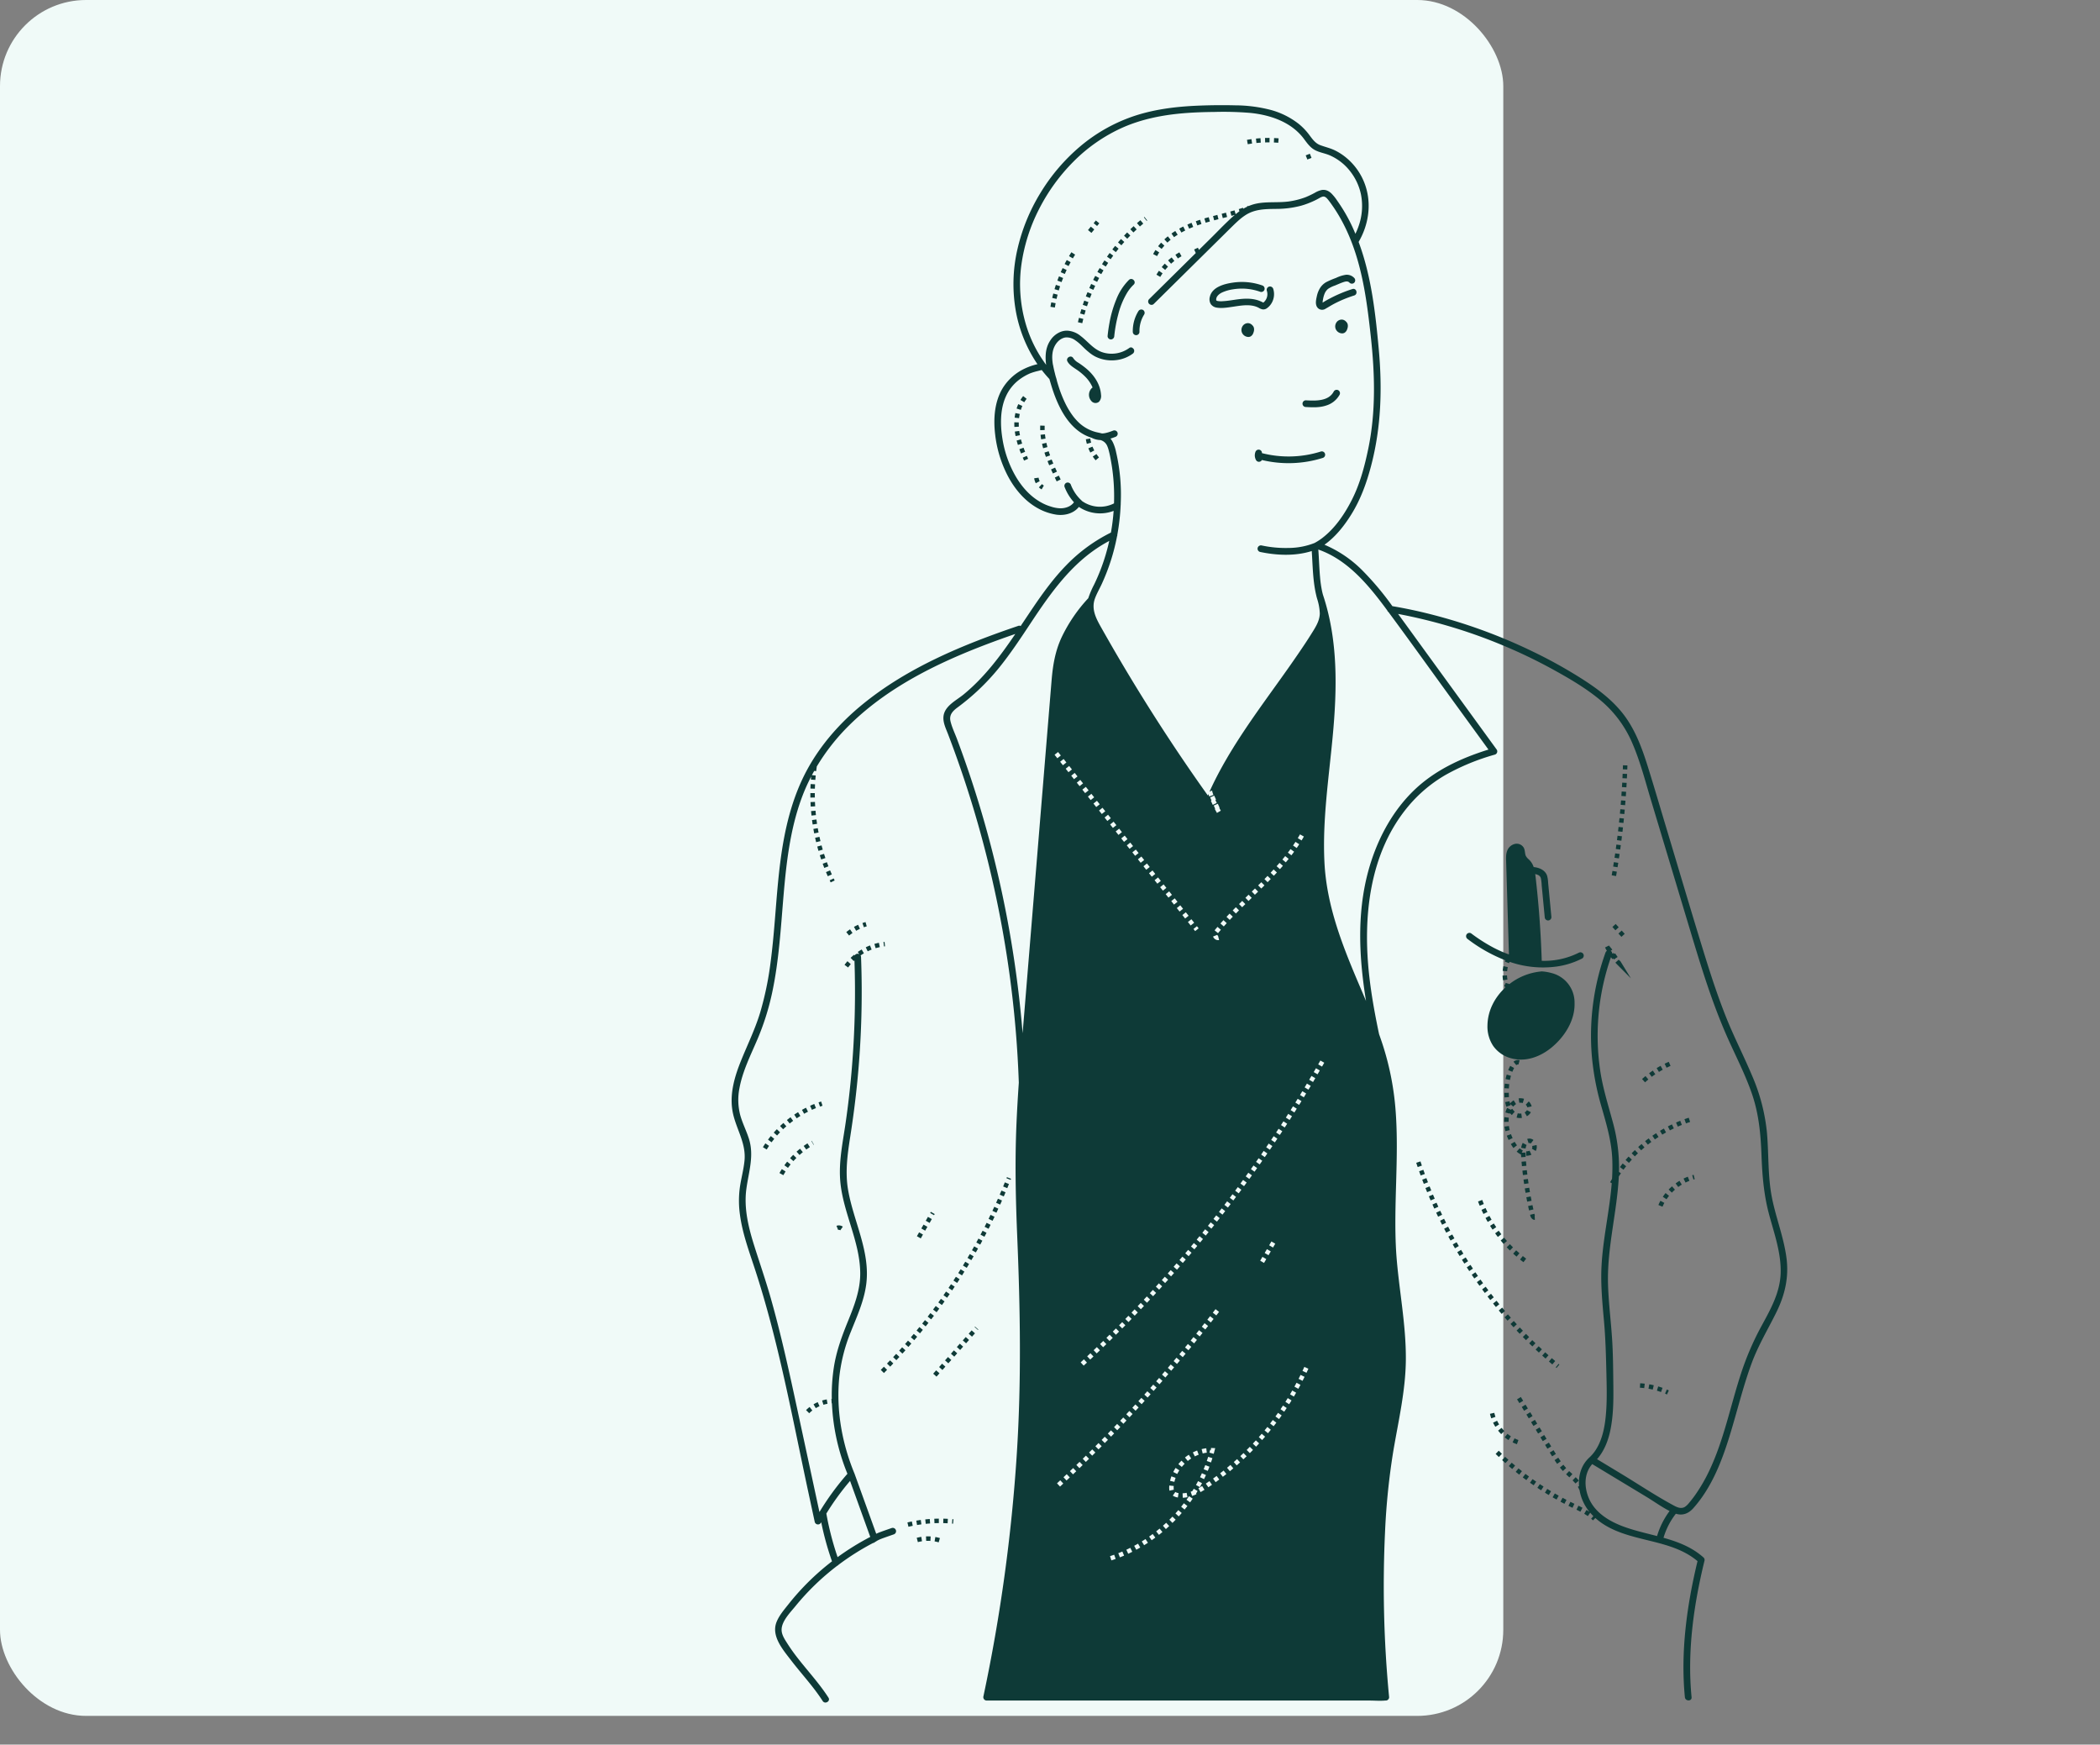
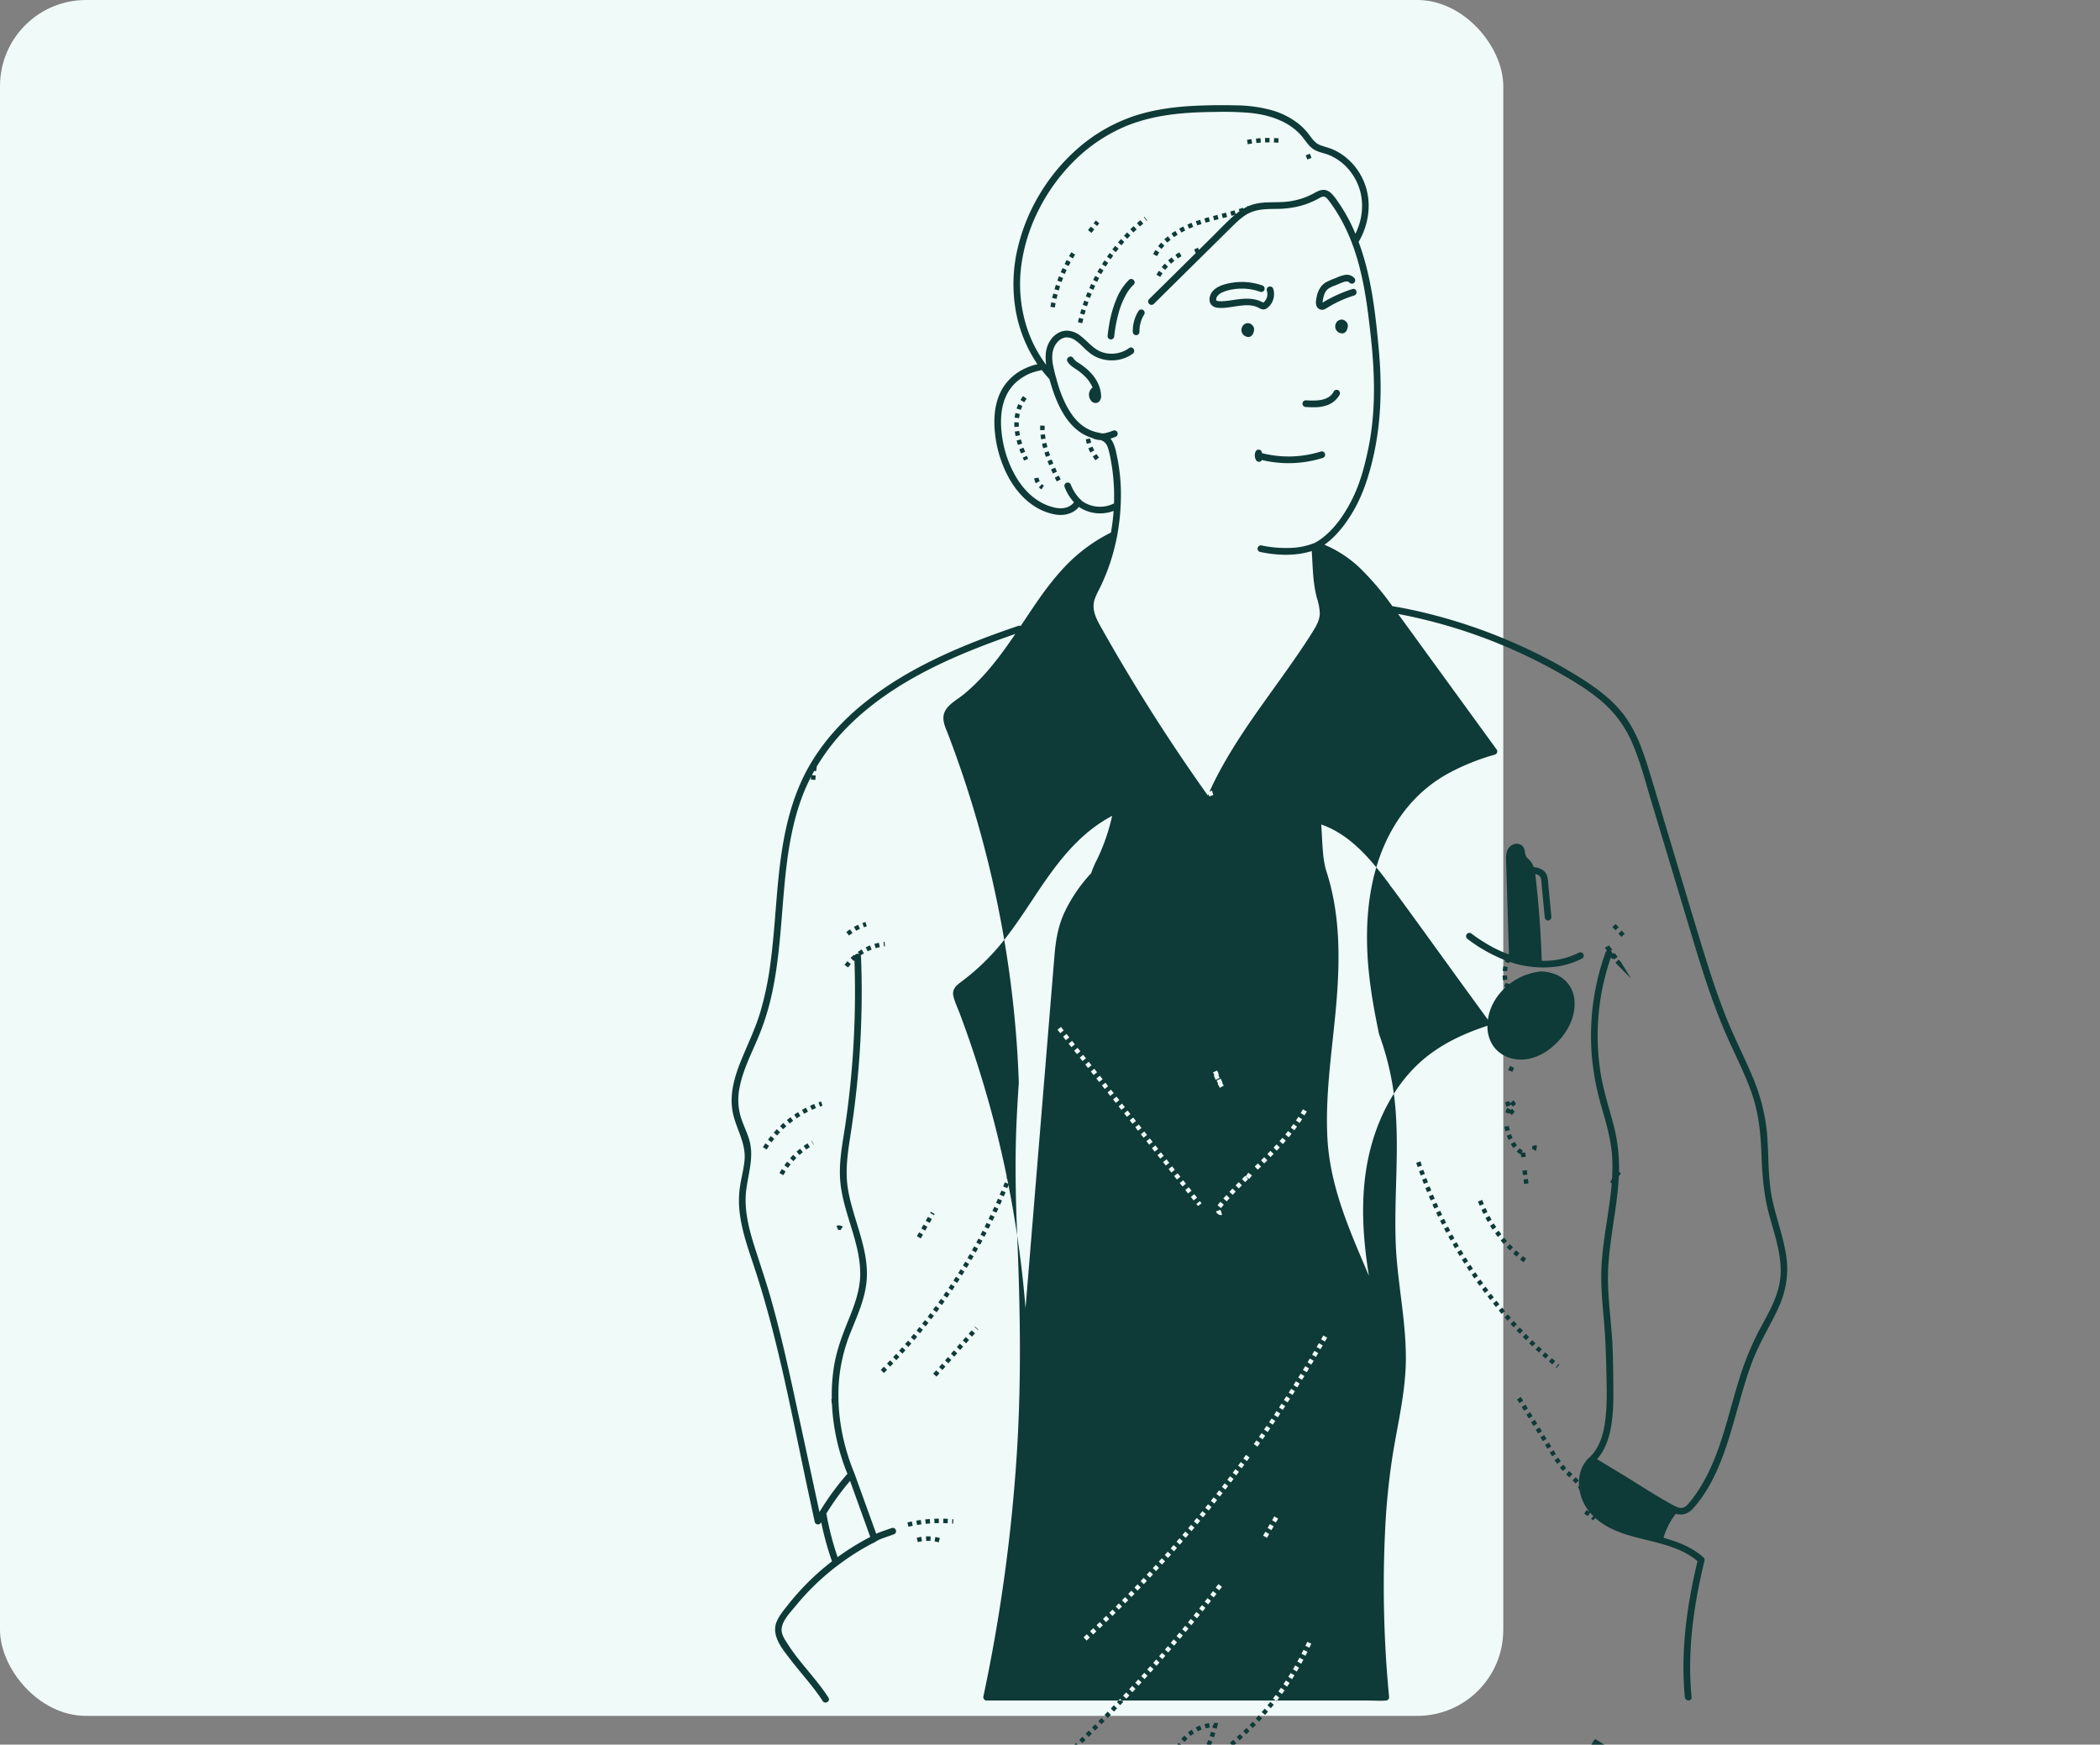
<svg xmlns="http://www.w3.org/2000/svg" width="366" height="304" fill="none">
  <rect width="100%" height="100%" fill="#808080" stroke="none" />
  <rect width="262" height="299" fill="#F0FAF8" rx="15" />
  <path fill="#0E3A37" d="M189.213 64.135a14.819 14.819 0 0 0-1.247-.91 2.627 2.627 0 0 1-.908-.81c-.375-.649-1.382-.063-1.006.588.354.614.952.975 1.523 1.359a9.894 9.894 0 0 1 1.607 1.32c.477.487.87 1.05 1.163 1.667.027.058.052.119.076.179a.747.747 0 0 0-.103.073 1.624 1.624 0 0 0-.124 2.264.952.952 0 0 0 .647.355.943.943 0 0 0 .704-.218 1.471 1.471 0 0 0 .348-1.204c-.127-1.882-1.254-3.5-2.68-4.663Zm1.501 5.06a.062.062 0 0 0-.002.013c.006.048-.011.012.002-.013Zm7.695-14.981a6.608 6.608 0 0 0-.98 3.607.582.582 0 0 0 1.165 0 5.406 5.406 0 0 1 .821-3.019.59.59 0 0 0-.209-.797.595.595 0 0 0-.797.21Zm-1.65-5.438a9.949 9.949 0 0 0-2.222 3.44 19.905 19.905 0 0 0-1.171 4.045 27.969 27.969 0 0 0-.33 2.305.585.585 0 0 0 .582.582.597.597 0 0 0 .582-.582 24.15 24.15 0 0 1 .684-3.745 14.19 14.19 0 0 1 1.467-3.652 6.871 6.871 0 0 1 1.232-1.57c.545-.516-.28-1.338-.824-.823Zm21.515 7.912a1.082 1.082 0 0 0-.505-.337.884.884 0 0 0-.321-.04 1.119 1.119 0 0 0-.928.593 1.237 1.237 0 0 0-.154.639c.007.222.077.438.202.623a1.242 1.242 0 0 0 .931.546.856.856 0 0 0 .482-.099c.227-.145.393-.367.468-.626.173-.42.194-.967-.173-1.298l-.002-.001Zm16.343-.621a1.082 1.082 0 0 0-.505-.337.884.884 0 0 0-.321-.04 1.12 1.12 0 0 0-.928.593 1.237 1.237 0 0 0-.154.639c.007.222.077.438.202.623a1.242 1.242 0 0 0 .931.546.856.856 0 0 0 .482-.099c.227-.145.393-.367.468-.625.173-.422.194-.968-.173-1.299l-.002-.001Zm-7.029 14.856c1.175.064 2.405.123 3.538-.258a3.997 3.997 0 0 0 2.338-1.865.598.598 0 0 0-.209-.796.588.588 0 0 0-.797.208c-.891 1.731-3.172 1.639-4.871 1.546a.585.585 0 0 0-.578.583.583.583 0 0 0 .579.582Zm-15.556-17.324c.881.151 1.808.002 2.683-.124 1.499-.215 3.236-.588 4.653.156.211.136.444.232.69.282.258.03.518-.038.729-.19a2.88 2.88 0 0 0 .86-.947 3.08 3.08 0 0 0 .263-2.43.594.594 0 0 0-.717-.406.587.587 0 0 0-.406.716 1.877 1.877 0 0 1-.545 2.023c-.019.017-.049.035-.072.051a4.346 4.346 0 0 0-.433-.21c-1.37-.612-2.855-.523-4.305-.32-.757.107-1.51.242-2.274.28-.316.031-.634.02-.946-.031-.039-.01-.145-.045-.144-.044a.187.187 0 0 1-.047-.03c-.025-.021-.019.012-.041-.053a.367.367 0 0 1-.014-.143c.003-.524.498-.945.959-1.182a6.936 6.936 0 0 1 1.971-.58 9.502 9.502 0 0 1 4.775.44.587.587 0 0 0 .716-.407.593.593 0 0 0-.406-.717 10.708 10.708 0 0 0-5.135-.48c-1.489.217-3.606.769-3.988 2.48a1.583 1.583 0 0 0 .185 1.281c.24.317.595.527.989.585Zm18.966.213c.509-.285.998-.6 1.516-.872a21.377 21.377 0 0 1 3.502-1.451c.712-.225.408-1.35-.31-1.123a23.552 23.552 0 0 0-4.051 1.713c-.392.2-.773.42-1.142.659a2.54 2.54 0 0 1 .054-.484 4.76 4.76 0 0 1 .289-1.074 2.12 2.12 0 0 1 .606-.84 4.787 4.787 0 0 1 1.171-.574c.507-.208 1.012-.444 1.533-.614.399-.131.781-.187 1.036.11a.588.588 0 0 0 .824 0 .596.596 0 0 0 0-.824 1.771 1.771 0 0 0-1.511-.548 6.102 6.102 0 0 0-1.669.539c-.58.208-1.147.451-1.697.729a3.07 3.07 0 0 0-1.118 1.09c-.25.426-.428.89-.527 1.375-.11.503-.254 1.131-.074 1.63a1.044 1.044 0 0 0 1.12.72c.16-.018.313-.073.448-.16Zm-.467-.934c.007.005.009.036.009.036l-.009-.036Zm-.16-.05c-.029-.001-.028.01 0 0ZM219.93 78.855a.429.429 0 0 0-.069-.217.57.57 0 0 0-.355-.27.583.583 0 0 0-.441.061l-.118.091a.578.578 0 0 0-.15.257c-.034.08-.057.163-.071.249a1.83 1.83 0 0 0-.031.398c.014.265.089.524.219.756a.586.586 0 0 0 .355.27.583.583 0 0 0 .441-.061.651.651 0 0 0 .223-.232 19.87 19.87 0 0 0 10.59-.358.587.587 0 0 0 .354-.273.574.574 0 0 0 .056-.444.58.58 0 0 0-.719-.406 18.711 18.711 0 0 1-10.274.282.403.403 0 0 0-.01-.103Zm36.46 83.78a.586.586 0 0 0-.797.209.597.597 0 0 0 .209.797 26.814 26.814 0 0 0 6.57 3.698c-.032.074-.067.147-.096.223l.724.28c.032-.081.067-.16.103-.239a17.794 17.794 0 0 0 8.237.815 14.134 14.134 0 0 0 4.414-1.4.583.583 0 0 0-.588-1.006 13.415 13.415 0 0 1-6.463 1.412c-.091-2.86-.251-5.717-.479-8.571a176.1 176.1 0 0 0-.412-4.409c-.076-.713-.148-1.428-.245-2.138.146.032.288.078.425.137a.865.865 0 0 1 .56.59c.08.41.128.824.143 1.241l.529 5.538a.594.594 0 0 0 .582.582.587.587 0 0 0 .582-.582l-.459-4.815-.115-1.204a5.35 5.35 0 0 0-.174-1.188c-.249-.739-.881-1.163-1.603-1.377a3.855 3.855 0 0 0-.738-.137 3.216 3.216 0 0 0-.842-1.325 2.264 2.264 0 0 1-.523-.614c-.203-.454-.108-1.037-.407-1.498a1.419 1.419 0 0 0-1.576-.578 1.892 1.892 0 0 0-1.28 1.207c-.232.612-.189 1.289-.17 1.93l.068 2.23.134 4.46.284 9.412a21.376 21.376 0 0 1-2.836-1.26 29.106 29.106 0 0 1-3.761-2.42Zm18.032 12.115a5.277 5.277 0 0 0-4.018-5.194 8.055 8.055 0 0 0-1.674-.286.554.554 0 0 0-.167.015 10.563 10.563 0 0 0-5.492 2.193l-.149-.047-.015-.046-.063.021-.428-.135-.098.31-.148.049c.037.111.077.221.121.33l.053.132c-1.846 1.708-3.076 4.045-3.102 6.631a6.081 6.081 0 0 0 1.007 3.544 5.552 5.552 0 0 0 2.977 2.102c2.564.769 5.179-.185 7.177-1.826 2.285-1.878 4.123-4.749 4.019-7.793ZM199.943 38.411l-.48-.61-.095.075.482.609.093-.074Zm-10.094 11.782.71.315c.104-.233.21-.466.32-.697l-.702-.333c-.112.237-.221.475-.328.715Zm.406 1.02-.716-.299c-.101.242-.199.485-.294.73l.724.28c.093-.238.188-.475.286-.711Zm3.764-6.665-.626-.46c-.155.212-.308.425-.457.64l.636.444c.147-.21.296-.418.447-.624Zm-.878 1.258-.648-.429c-.144.218-.286.438-.426.66l.657.413c.136-.216.275-.43.417-.644Zm6.114-6.838-.497-.596c-.202.168-.401.338-.598.51l.512.585c.192-.169.386-.335.583-.498Zm-7.317 8.8c.126-.223.254-.444.385-.663l-.666-.398c-.135.225-.266.451-.395.68l.676.381Zm-2.238 4.875-.73-.264c-.089.247-.175.494-.257.743l.736.245c.081-.242.165-.484.251-.724Zm-.484 1.455-.743-.227c-.076.25-.15.502-.22.754l.748.209c.068-.246.14-.492.215-.736Zm-.412 1.477-.753-.19a33.2 33.2 0 0 0-.183.765l.757.17c.057-.249.116-.497.179-.745Zm9.298-15.595-.526-.572c-.193.178-.384.357-.572.54l.54.557c.184-.177.37-.353.558-.526Zm-3.146 3.353-.603-.489c-.165.204-.328.41-.488.617l.615.474c.156-.203.315-.403.476-.602Zm2.043-2.288-.553-.544c-.184.187-.365.376-.545.567l.567.53c.175-.186.352-.37.531-.553Zm-1.049 1.12-.579-.518c-.174.196-.347.393-.516.593l.591.503c.166-.195.334-.388.504-.578Zm-5.428 6.607.694.35c.115-.229.233-.456.353-.681l-.685-.366c-.123.23-.244.463-.362.697Zm23.345-10.962-.196-.75c-.25.064-.5.13-.75.193l.193.752.753-.194Zm-7.298 2.358-.346-.695c-.24.12-.476.245-.703.371l.379.678c.216-.12.441-.24.67-.354Zm1.389-.618-.287-.722c-.247.099-.493.202-.73.307l.315.71c.228-.101.464-.2.702-.295Zm4.405-1.352-.195-.752-.753.198.199.75.749-.196Zm-3.588 1.047c.206-.072.414-.142.621-.208l-.238-.74c-.214.07-.427.141-.639.215l-.107.038.26.732.103-.037Zm2.094-.648-.208-.748c-.252.07-.503.142-.753.216l.222.744c.245-.073.492-.144.739-.212Zm-5.62 2.311-.414-.657a13.17 13.17 0 0 0-.663.445l.451.632c.2-.143.411-.285.626-.42Zm-3.215 3.077-.654-.417a8.84 8.84 0 0 0-.405.704l.691.355a8.35 8.35 0 0 1 .368-.642Zm.904-1.177-.573-.523c-.183.2-.358.409-.52.619l.615.473a9.15 9.15 0 0 1 .478-.569Zm1.088-1.024-.491-.602c-.21.171-.413.35-.605.53l.532.565c.179-.168.368-.334.564-.493Zm-1.555 4.758.601.491c.157-.19.323-.379.495-.559l-.562-.536c-.185.194-.365.397-.534.604Zm1.112-1.165.52.577c.184-.166.377-.327.573-.48l-.475-.613c-.212.163-.42.337-.618.516Zm-2.034 2.485.669.394c.125-.212.261-.423.403-.627l-.636-.445c-.154.22-.301.449-.436.678Zm3.308-3.47.427.649c.207-.137.422-.266.639-.386l-.376-.68c-.234.13-.466.27-.69.417Zm-20.532 6.955-.75-.199c-.068.255-.131.51-.19.766l.757.175c.057-.248.118-.496.183-.742Zm-.343 1.489-.762-.15c-.051.257-.098.516-.141.775l.766.127c.041-.251.087-.502.137-.752Zm.779-2.954-.737-.245c-.083.25-.161.5-.236.752l.744.222c.073-.244.149-.487.229-.73Zm1.839-4.195-.679-.377c-.128.23-.252.462-.372.696l.69.355c.117-.227.237-.451.361-.674Zm.782-1.313-.654-.418c-.142.221-.28.445-.414.67l.666.398c.131-.218.265-.435.402-.65Zm-1.482 2.672-.701-.333a23.84 23.84 0 0 0-.327.717l.711.312c.102-.234.208-.466.317-.696Zm-.613 1.4-.721-.29c-.098.245-.192.49-.282.737l.729.267c.088-.24.179-.477.274-.714Zm5.32-9.556.383-.467.601.492-.383.467-.601-.492Zm-.984 1.201.492-.6.601.492-.492.6-.601-.492Zm30.112-15.235-.051-.775c-.262.017-.527.04-.788.067l.08.772c.251-.026.507-.048.759-.064Zm1.369-.046h.154l.006-.776h-.16c-.21 0-.42.003-.63.009l.022.776c.203-.006.405-.009.608-.009Zm-2.884.203-.109-.769c-.26.037-.523.08-.781.126l.137.764c.249-.045.502-.085.753-.12Zm4.624-.908a21.83 21.83 0 0 0-.789-.05l-.035.776c.253.01.509.027.761.048l.063-.774Zm4.722 2.969.721-.288.288.72-.721.29-.288-.722Zm-49.175 50.942-.73.265c.086.237.182.485.284.737l.72-.29a21.282 21.282 0 0 1-.274-.712Zm-.141 1.728c.076.174.153.347.232.52l.706-.322a41.634 41.634 0 0 1-.226-.508l-.712.31Zm-.315-3.174-.751.196c.065.249.139.506.221.765l.741-.235c-.078-.246-.149-.49-.211-.727Zm-.38-2.725.003-.237-.776-.022a11.163 11.163 0 0 0 .012.81l.775-.045a9.512 9.512 0 0 1-.014-.506Zm1.374-4.348-.608-.483a6.447 6.447 0 0 0-.471.679l.665.4c.125-.207.263-.406.414-.596Zm-1.288 5.598-.77.102c.034.259.079.525.132.79l.762-.152a10.676 10.676 0 0 1-.124-.74Zm.537-4.355-.708-.318c-.112.25-.209.505-.293.766l.74.236a6.69 6.69 0 0 1 .261-.684Zm-.449 1.397-.76-.16a8.66 8.66 0 0 0-.13.801l.771.089a8.11 8.11 0 0 1 .119-.73Zm3.282 11.099-.769.107c.042.3.136.593.278.862l.688-.36c-.1-.19-.167-.396-.197-.609Zm.053 1.688c.143.135.301.254.471.354l.393-.67a1.791 1.791 0 0 1-.331-.25l-.533.566Zm2.224-4.858-.722.286c.097.244.196.486.299.727l.715-.303c-.1-.236-.198-.472-.292-.71Zm.55 3.149.322.67.7-.336-.321-.669-.701.335Zm.05-1.735-.709.318c.107.238.216.475.326.711l.704-.328a44.74 44.74 0 0 1-.321-.701Zm-1.118-2.85-.739.238c.078.243.164.495.256.748l.73-.264a21.155 21.155 0 0 1-.247-.722Zm-.698-3.697a12.12 12.12 0 0 1 0-.749l-.776-.028a10.42 10.42 0 0 0 0 .805l.776-.028Zm-.613 1.621.766-.127a12.54 12.54 0 0 1-.1-.746l-.773.08c.027.26.063.527.107.793Zm.345 1.554.749-.206c-.068-.247-.13-.494-.183-.734l-.758.169c.056.253.121.512.192.771Zm8.208-1.693-.766.126c.044.27.104.536.177.8l.748-.21a6.733 6.733 0 0 1-.159-.716Zm.441 3.142c.153.226.318.443.495.651l.592-.502a6.623 6.623 0 0 1-.444-.585l-.643.436Zm-.046-1.731-.721.29c.102.252.217.5.345.74l.686-.364a6.836 6.836 0 0 1-.31-.666Zm-42.592 90.761c.146-.198.302-.393.465-.58l-.584-.511a9.786 9.786 0 0 0-.507.631l.626.46Zm4.096-3.117-.282-.724c-.25.097-.499.206-.74.323l.338.699c.223-.108.453-.209.684-.298Zm2.332-.57-.081-.772-.188.022.096.77.173-.02Zm-1.628.327a9.2 9.2 0 0 1 .722-.184l-.161-.759a9.757 9.757 0 0 0-.783.199l.222.744Zm-4.469-3.289a9.7 9.7 0 0 0-.651.483l.49.603c.191-.155.391-.304.596-.443l-.435-.643Zm2.161-1.093.259.732c.163-.058.33-.111.495-.159l-.215-.746a9.38 9.38 0 0 0-.539.173Zm-1.093 1.346c.215-.121.438-.234.663-.336l-.321-.707a9.218 9.218 0 0 0-.722.366l.38.677Zm-16.25 37.709.661.407c.132-.214.27-.429.412-.638l-.643-.436c-.148.219-.293.443-.43.667Zm4.086-3.636-.511-.585c-.198.173-.395.353-.586.535l.536.562c.183-.174.372-.347.561-.512Zm6.3-3.581-.237-.74c-.152.049-.303.099-.453.152l.257.733c.143-.05.288-.099.433-.145Zm-8.407 5.767-.603-.49c-.166.205-.33.416-.487.626l.624.464c.15-.202.306-.404.466-.6Zm1.007-1.138-.559-.539c-.183.19-.364.386-.538.582l.582.515c.166-.188.34-.376.515-.558Zm3.544-2.852-.406-.661c-.224.137-.448.282-.667.43l.435.643c.209-.141.424-.28.638-.412Zm1.327-.74-.349-.694c-.234.118-.47.243-.701.372l.379.678c.221-.124.447-.243.671-.356Zm.686-.328c.23-.104.465-.204.699-.298l-.289-.72a18.56 18.56 0 0 0-.73.31l.32.708Zm-3.272 1.919-.461-.625a18.38 18.38 0 0 0-.628.484l.486.605c.197-.158.4-.314.603-.464Zm2.913 4.577-.419-.653c-.223.142-.444.293-.66.448l.454.63c.204-.147.414-.29.625-.425Zm-3.354 3.02-.606-.486c-.165.206-.328.42-.482.635l.631.452c.147-.204.3-.406.457-.601Zm4.052-3.438-.378-.678-.056.031.383.676.051-.029Zm-4.931 4.665-.655-.416c-.143.224-.281.454-.41.685l.678.379c.122-.217.252-.435.387-.648Zm3.008-3.364-.488-.604c-.206.166-.41.34-.606.517l.519.577c.186-.167.38-.332.575-.49Zm-1.122 1.011-.55-.548c-.187.187-.371.382-.548.579l.579.518c.167-.187.342-.371.519-.549Zm7.645 12.605.447-.635a1.2 1.2 0 0 0-1.106-.149l.289.721a.408.408 0 0 1 .37.063Zm14.138 51.239-.106-.77c-.26.036-.52.076-.779.12l.13.766c.251-.043.503-.082.755-.116Zm-2.431-.335.179.755c.247-.058.496-.113.746-.164l-.155-.761c-.258.053-.515.109-.77.17Zm3.894-.6c-.262.02-.524.043-.786.07l.081.773c.254-.027.508-.05.762-.068l-.057-.775Zm3.873.801.185.016.073-.773-.191-.017-.067.774Zm-1.526-.084c.255.006.509.016.764.03l.042-.776a25.808 25.808 0 0 0-.788-.03l-.018.776Zm-.771-.781a23.08 23.08 0 0 0-.789.02l.033.775c.254-.01.508-.016.763-.019l-.007-.776Zm-2.235 3.097.033.775c.245-.01.49-.007.734.009l.051-.775a7.444 7.444 0 0 0-.818-.009Zm-1.616.247.201.75a6.49 6.49 0 0 1 .718-.15l-.117-.768a7.273 7.273 0 0 0-.802.168Zm3.113.623c.241.042.479.097.714.165l.216-.746a7.734 7.734 0 0 0-.797-.184l-.133.765Zm7.274-52.089.68.374.373-.685-.684-.368c-.122.227-.245.453-.369.679Zm-6.621 10.446.629.456c.152-.211.304-.421.455-.633l-.632-.451c-.15.21-.3.419-.452.628Zm8.067-13.18.692.352c.118-.232.234-.464.35-.696l-.694-.347c-.115.231-.231.461-.348.691Zm-9.451 15.042-.472.613.614.476c.159-.206.318-.412.475-.619l-.617-.47Zm.466-.617.621.466c.156-.208.311-.417.465-.626l-.624-.461c-.154.208-.307.415-.462.621Zm-1.894 2.446.606.485.485-.611-.61-.48-.481.606Zm12.884-21.055.708.318c.107-.236.212-.474.317-.712l-.71-.313c-.104.236-.209.472-.315.707Zm-.646 1.405.703.33c.11-.235.22-.471.328-.707l-.705-.325c-.108.235-.217.468-.326.702Zm1.27-2.821.713.308.306-.717-.715-.302c-.101.238-.202.475-.304.711Zm1.18-2.859.075-.191.723.283-.075.192-.723-.284Zm-3.119 7.074.698.342.34-.702-.701-.336c-.111.233-.223.465-.337.696Zm2.541-5.64.718.297c.099-.241.197-.481.294-.722l-.72-.291-.292.716Zm-19.145 30.835-.562-.536c-.178.187-.356.372-.536.557l.558.541c.181-.187.361-.374.54-.562Zm1.02-2.234.574.523c.175-.192.349-.385.522-.579l-.578-.518c-.172.192-.345.384-.518.574Zm14.181-20.203.687.363c.121-.23.242-.46.361-.691l-.689-.357c-.118.229-.238.457-.359.685Zm-11.637 17.292c-.166.197-.332.394-.5.59l.591.504.504-.595-.595-.499Zm.495-.594.599.494c.165-.2.33-.401.494-.603l-.603-.49c-.162.2-.326.4-.49.599Zm-5.693 7.412c.183-.184.367-.368.549-.553l-.553-.545-.545.548.549.55Zm1.604-2.77.566.531c.178-.189.355-.38.531-.57l-.57-.527-.527.566Zm12.169-15.965.662.405a73.7 73.7 0 0 0 .405-.666l-.666-.4c-.133.221-.266.441-.401.661Zm-1.656 2.613.649.426c.143-.217.284-.435.425-.653l-.652-.421c-.14.217-.281.433-.422.648Zm.838-1.3.656.416.415-.66-.659-.411-.412.655Zm-1.696 2.587.642.436c.146-.215.291-.431.435-.647l-.646-.431c-.143.215-.287.428-.431.642Zm3.311-5.226.669.395c.132-.223.263-.448.394-.673l-.672-.389c-.129.223-.26.446-.391.667Zm-4.19 6.499.635.446c.15-.213.298-.426.446-.64l-.639-.441-.442.635Zm6.024-8.131-.677-.379c-.126.225-.253.449-.381.673l.675.385c.129-.226.256-.452.383-.679Zm-11.623 16.56-.587-.508-.509.582.583.513c.172-.195.343-.391.513-.587Zm8.96-.557.515-.581.581.516-.516.58-.58-.515Zm-1.031 1.161.515-.581.581.516-.516.58-.58-.515Zm3.097-3.49.063-.071.58.516-.063.071-.58-.516Zm-1.035 1.167.515-.58.581.515-.516.581-.58-.516Zm-4.124 4.646.515-.581.581.516-.516.58-.58-.515Zm-2.062 2.322.515-.581.581.516-.516.581-.58-.516Zm1.031-1.161.515-.581.581.516-.516.581-.58-.516Zm2.062-2.323.515-.58.581.515-.516.581-.58-.516Zm-5.161-21.821.385-.674.674.386-.385.674-.674-.386Zm-.771 1.348.385-.674.674.385-.385.674-.674-.385Zm1.542-2.696.385-.674.674.385-.385.674-.674-.385Zm.77-1.348.117-.204.674.385-.117.204-.674-.385Zm95.915 11.597-.633.45c.151.212.303.423.456.634l.628-.457a55.185 55.185 0 0 1-.451-.627Zm6.33 7.789a92.45 92.45 0 0 1-.522-.569l-.575.521c.175.193.351.385.528.576l.569-.528Zm-8.072-10.342-.65.425c.142.218.286.435.43.651l.646-.431a89.716 89.716 0 0 1-.426-.645Zm.858 1.285-.641.438c.146.215.294.429.443.642l.637-.444a71.555 71.555 0 0 1-.439-.636Zm13.904 15.467c-.196-.167-.392-.334-.586-.503l-.508.587c.196.17.394.34.592.508l.502-.592Zm-15.595-18.053-.659.412.418.659.654-.419a64.689 64.689 0 0 1-.413-.652Zm4.891 6.945c-.16-.202-.318-.405-.476-.609l-.614.475c.159.206.319.411.48.615l.61-.481Zm-1.408-1.841-.624.463c.155.209.311.417.468.624l.619-.469c-.155-.205-.31-.411-.463-.618Zm9.271 11.474.526-.571-.566-.526-.531.566c.189.178.38.355.571.531Zm-1.705-2.709a94.007 94.007 0 0 1-.544-.549l-.554.545c.182.185.366.37.55.553l.548-.549Zm-3.182-3.37a91.956 91.956 0 0 1-.51-.58l-.586.51a94 94 0 0 0 .516.586l.58-.516Zm-8.674-11.817-.667.399c.134.223.269.446.405.667l.662-.405c-.135-.22-.268-.44-.4-.661Zm10.214 14.623.559-.538-.533-.559-.565.533c.179.189.358.377.539.564Zm2.747 1.644a70.296 70.296 0 0 1-.555-.537l-.543.555c.186.182.373.363.561.543l.537-.561Zm-6.895-6.307.601-.493c-.164-.199-.326-.399-.488-.599l-.605.486c.163.203.327.405.492.606Zm10.432 10.505.496-.597.135.111-.497.598-.134-.112Zm-9.338-10.403-.596.499c.167.199.335.398.504.595l.591-.504a55.563 55.563 0 0 1-.499-.59Zm8.074 8.298a70.468 70.468 0 0 1-.576-.515l-.52.577c.193.174.387.347.582.519l.514-.581Zm-16.016-19.693-.674.386c.13.225.26.45.392.675l.669-.393c-.13-.222-.259-.445-.387-.668Zm-4.707-9.729-.721.289c.097.241.194.482.293.723l.718-.296a63.03 63.03 0 0 1-.29-.716Zm1.205 2.845-.708.317c.106.238.213.475.322.711l.706-.324a89.209 89.209 0 0 1-.32-.704Zm-.617-1.416-.715.303c.102.239.204.478.308.717l.712-.31c-.103-.237-.204-.473-.305-.71Zm-1.679-4.32-.732.259c.087.245.175.49.264.734l.73-.266a62.967 62.967 0 0 1-.262-.727Zm-.501-1.462-.737.245c.082.247.165.493.25.739l.734-.252a57.136 57.136 0 0 1-.247-.732Zm5.545 12.733-.682.373c.125.228.251.456.378.683l.678-.38c-.126-.224-.251-.45-.374-.676Zm-.728-1.363-.689.359c.12.231.242.461.364.69l.685-.365a89.083 89.083 0 0 1-.36-.684Zm-1.374-2.768-.702.331c.111.236.223.47.336.705l.699-.339a88.965 88.965 0 0 1-.333-.697Zm-2.411-5.689-.727.274.279.729.724-.281c-.093-.241-.185-.481-.276-.722Zm3.084 7.08-.695.345c.115.233.232.466.35.698l.692-.352c-.117-.23-.232-.46-.347-.691Zm13.136 6.012a22.548 22.548 0 0 1-.571-.508l-.525.572c.193.178.392.355.59.524l.506-.588Zm-5.58-7.19a22.898 22.898 0 0 1-.327-.689l-.707.32c.108.239.222.479.338.714l.696-.345Zm2.31 4.967c.167.201.34.403.514.599l.581-.516c-.169-.19-.335-.383-.498-.579l-.597.496Zm.119-1.092c-.156-.2-.31-.406-.458-.611l-.629.456c.153.212.313.424.473.631l.614-.476Zm-4.065-5.704c.091.245.188.493.288.735l.718-.296c-.097-.234-.19-.473-.279-.71l-.727.271Zm3.17 4.468a21.889 21.889 0 0 1-.417-.64l-.658.412c.14.222.285.445.431.662l.644-.434Zm-.812-1.294c-.127-.22-.252-.442-.372-.666l-.684.367c.124.231.253.462.385.689l.671-.39Zm3.19 5.365.544-.554c-.18-.177-.36-.36-.535-.544l-.563.535c.181.19.367.379.554.563Zm2.372 2.039.466-.621a23.204 23.204 0 0 1-.583-.451l-.485.606c.198.159.399.314.602.466Zm5.864 35.142.631-.453a20.695 20.695 0 0 1-.433-.628l-.647.43c.156.235.303.448.449.651Zm1.56 1.82c.164.157.333.312.502.467l.073.067.525-.572-.073-.067c-.164-.151-.329-.302-.49-.456l-.537.561Zm-5.287-7.763.661-.407.407.662-.662.406-.406-.661Zm1.626 2.646.662-.407.406.662-.661.406-.407-.661Zm5.336 5.621-.545.553c.199.196.363.372.504.541l.596-.499a8.664 8.664 0 0 0-.555-.595Zm-6.149-6.944.662-.407.406.662-.661.406-.407-.661Zm4.488 5.343a11.56 11.56 0 0 1-.487-.573l-.607.485c.172.214.346.42.519.61l.575-.522Zm-8.561-11.97.661-.407.407.661-.662.407-.406-.661Zm6.361 8.866-.661.407c.136.221.274.442.412.663l.657-.414a50.687 50.687 0 0 1-.408-.656Zm-3.915-4.885.662-.407.407.662-.662.407-.407-.662Zm-1.626-2.646.661-.406.407.661-.661.407-.407-.662Zm.813 1.323.662-.407.406.662-.661.407-.407-.662Zm16.328-79.08-.043.027a13.862 13.862 0 0 1-.204-.218l-.575.522c.118.129.238.255.361.379l2.342 2.353-1.736-2.83-.145-.233Zm-.294-4.737.573-.524.524.573-.573.524-.524-.573Zm-1.048-1.146.573-.524.524.573-.573.524-.524-.573Zm-19.055 9.292.764-.138a5.398 5.398 0 0 1-.078-.718l-.776.031c.011.277.041.552.09.825Zm.822-2.293-.756-.177a6.267 6.267 0 0 0-.134.817l.773.074c.023-.24.062-.479.117-.714Zm3.616 37.669a50.107 50.107 0 0 1-.108-.764l-.77.104c.035.258.072.516.11.773l.768-.113Zm-2.013-6.628a6.045 6.045 0 0 1-.259-.371 9.688 9.688 0 0 1-.15-.24l-.665.4a7.476 7.476 0 0 0 .455.68l.619-.469Zm.47.523-.522.575c.219.202.466.37.733.5l.017-.036.035.521.775-.056a57.812 57.812 0 0 1-.047-.711l-.003-.053-.631.028.187-.394a2.26 2.26 0 0 1-.544-.374Zm.475 3.894c.029.259.059.517.09.776l.771-.095a64.04 64.04 0 0 1-.089-.766l-.772.085Zm1.706-4.298a.76.76 0 0 1 .019.171.6.6 0 0 1-.075.302l.67.392c.121-.211.183-.45.182-.694a1.664 1.664 0 0 0-.037-.337l-.759.166Zm-3.902-5.714.009-.028c.105.126.221.244.346.351l.503-.592a2.17 2.17 0 0 1-.428-.498l-.258.164-.638-.319a4.485 4.485 0 0 0-.277.696l-.028.094.747.214.024-.082Zm-.769 3.141.753-.191a6.519 6.519 0 0 1-.14-.719l-.77.105c.037.271.09.54.157.805Zm1.26 1.192a7.573 7.573 0 0 1-.289-.68l-.729.267c.093.252.2.504.318.75l.7-.337Zm.597-5.92-.418-.655a2.89 2.89 0 0 0-.63.553 5.346 5.346 0 0 1-.09-.391l-.763.144c.051.274.123.545.215.808l.732-.26a3.624 3.624 0 0 1-.068-.208l.535.446c.139-.17.303-.317.487-.437Zm-1.067-6.569a8.294 8.294 0 0 0-.297.656l.721.288a7.082 7.082 0 0 1 .304-.661l-.679-.375a1.663 1.663 0 0 0-.049.092Z" />
-   <path fill="#0E3A37" d="m263.785 185.012.49.602a.41.41 0 0 1 .372-.12l.206-.748a1.174 1.174 0 0 0-1.068.266Zm.891 6.385.117.768c.2-.028.404-.012.598.047l.224-.743a2.161 2.161 0 0 0-.939-.072Zm.441 8.621.767.121c.029-.214.093-.422.189-.615l-.684-.368c-.138.27-.23.562-.272.862Zm-2.715-11.987.761.155c.05-.245.111-.488.179-.721l-.744-.219a9.68 9.68 0 0 0-.196.785Zm-.2 1.596.775.042c.014-.253.036-.504.066-.746l-.771-.096c-.032.26-.056.53-.07.8Zm4.742 3.165a1.658 1.658 0 0 0-.506-.861l-.527.572a.87.87 0 0 1 .274.453l.759-.164Zm-.423 14.171-.767.124c.041.257.084.514.129.77l.765-.133a48.277 48.277 0 0 1-.127-.761Zm-4.368-11.472.776-.007v-.054c0-.223.014-.446.042-.667l-.77-.099c-.032.254-.049.51-.049.766l.001.061Zm.052-4.488.015.228.774-.061-.014-.21c-.01-.179-.016-.359-.018-.54l-.776.009c.002.192.008.383.019.574Zm2.936 3.028a1.59 1.59 0 0 1-.618-.035l-.201.75a2.29 2.29 0 0 0 .922.055l-.103-.77Zm1.79 15.21c-.05-.252-.099-.504-.147-.757l-.763.142c.048.256.097.512.148.767l.762-.152Zm-1.747-6.806c.022.259.046.518.071.778l.773-.075a66.526 66.526 0 0 1-.07-.769l-.774.066Zm1.903 7.562-.76.162c.054.254.11.509.168.763l.757-.171a48.185 48.185 0 0 1-.165-.754Zm-1.04-9.38-.049-.001-.024.776.072.001a2.12 2.12 0 0 0 .856-.177l-.318-.708a1.34 1.34 0 0 1-.537.109Zm.127-2.153.236.74a.519.519 0 0 1 .147-.023.38.38 0 0 1 .232.084l.474-.615a1.14 1.14 0 0 0-.763-.244c-.111.005-.22.024-.326.058Zm-.055-3.958c.291-.163.53-.405.69-.698l-.688-.36a1.006 1.006 0 0 1-.392.387l.39.671Zm1.346 17.154-.038-.158-.755.18.038.16c.073.301.356.723.758.723l.037-.001-.037-.775a.173.173 0 0 1 .09.021.337.337 0 0 1-.093-.15Zm23.221-15.378.356.689c.226-.116.454-.23.684-.339l-.333-.701c-.236.112-.474.23-.707.351Zm3.64-1.513a22.71 22.71 0 0 0-.748.253l.262.731c.24-.086.483-.168.723-.245l-.237-.739Zm-7.609 4.08.483.609c.199-.159.401-.314.606-.466l-.463-.623c-.211.157-.42.317-.626.48Zm2.591-1.797.401.665c.218-.132.438-.259.66-.384l-.378-.677c-.23.128-.458.26-.683.396Zm-5.993 5.079.591.504c.165-.194.333-.385.505-.573l-.574-.523c-.177.194-.351.392-.522.592Zm9.525-6.83c-.242.096-.488.198-.729.303l.31.712c.234-.102.471-.201.705-.293l-.286-.722Zm-10.51 8.063.623.464c.152-.204.308-.405.466-.604l-.606-.485c-.164.205-.326.416-.483.625Zm5.654-5.455.442.638c.209-.145.421-.287.635-.426l-.422-.652c-.221.143-.439.29-.655.44Zm-2.508 3.058-.539-.559c-.189.182-.376.368-.559.556l.557.542c.177-.183.358-.363.541-.539Zm.038-1.098.52.576c.189-.17.381-.338.575-.503l-.502-.592c-.2.17-.398.343-.593.519Zm6.404 7.437-.512-.583a9.381 9.381 0 0 0-.585.56l.561.537c.17-.178.351-.351.536-.514Zm.579-.466c.199-.147.407-.286.616-.414l-.404-.663a9.39 9.39 0 0 0-.672.452l.46.625Zm2.678-2.119a9.718 9.718 0 0 0-.244.066l.212.747a9.13 9.13 0 0 1 .222-.06l-.19-.753Zm-5.785 4.52a8.954 8.954 0 0 0-.354.732l.715.304c.095-.225.204-.449.321-.666l-.682-.37Zm.897-1.349c-.169.211-.33.431-.479.654l.647.43c.136-.204.283-.405.438-.598l-.606-.486Zm3.476-1.825c.222-.109.45-.21.679-.298l-.281-.724c-.25.097-.5.207-.742.327l.344.695Zm-5.033-19.943.405.662c.215-.132.436-.26.656-.381l-.374-.68a16.8 16.8 0 0 0-.687.399Zm-1.315.891.465.622c.202-.151.409-.299.617-.44l-.435-.643c-.218.148-.436.303-.647.461Zm2.707-1.656.342.697c.225-.111.457-.218.688-.318l-.309-.712c-.242.105-.485.217-.721.333Zm-3.933 2.667.521.575c.186-.168.379-.335.574-.496l-.494-.599c-.204.168-.407.343-.601.52Zm-3.354-53.97.776.029c.009-.235.018-.471.025-.707l-.776-.025c-.007.234-.016.469-.025.703Zm-1.224 13.878.769.107c.036-.257.071-.515.105-.772l-.77-.102c-.034.256-.068.511-.104.767Zm-.46 3.063.767.123.122-.768-.767-.12-.122.765Zm.852-6.135.771.089.088-.773-.772-.086c-.028.257-.057.513-.087.77Zm-.613 4.605.768.115.113-.77-.768-.111-.113.766Zm1.378-13.864.775.038c.013-.259.025-.519.036-.778l-.775-.033-.036.773Zm-1.872 16.921.765.132c.044-.255.088-.511.13-.767l-.765-.128-.13.763Zm1.43-10.743.773.073c.025-.259.048-.517.071-.776l-.774-.068c-.022.257-.045.514-.07.771Zm-.153 1.541.773.081.079-.774-.773-.077-.079.77Zm-.357 3.077.77.098c.033-.257.065-.515.096-.773l-.771-.093-.095.768Zm.867-9.249.775.046.045-.777-.775-.043-.045.774Zm-.22 3.089.773.064c.022-.259.043-.518.062-.776l-.774-.06-.061.772Zm.118-1.545.775.056.053-.777-.774-.051a96.68 96.68 0 0 1-.054.772Zm-141.347-.309c0 .199.002.398.005.596l.777-.013a37.792 37.792 0 0 1-.005-.584v-.183l-.776-.005-.001.189Zm3.152 12.571a31.052 31.052 0 0 1-.273-.717l-.729.267c.09.246.183.49.279.734l.723-.284Zm-2.321-4.969c.056.256.115.511.177.765l.755-.184a32.386 32.386 0 0 1-.174-.748l-.758.167Zm.372 1.526c.068.252.138.504.212.756l.745-.218a32.465 32.465 0 0 1-.207-.739l-.75.201Zm.44 1.507c.079.249.161.498.245.746l.735-.251a31.124 31.124 0 0 1-.24-.73l-.74.235Zm-1.117-4.573c.045.258.093.515.144.772l.762-.151c-.05-.251-.097-.502-.141-.755l-.765.134Zm3.71 8.974-.17-.352-.701.333.173.36.698-.341Zm-3.945-10.526c.033.259.07.518.109.777l.768-.116a32.375 32.375 0 0 1-.107-.761l-.77.1Zm-.167-1.562c.022.261.047.522.075.782l.772-.082a39.55 39.55 0 0 1-.073-.765l-.774.065Zm-.097-1.567c.011.262.024.523.04.784l.775-.047a33.091 33.091 0 0 1-.039-.767l-.776.03Zm3.718 12.606a36.538 36.538 0 0 1-.305-.705l-.716.301c.102.241.206.481.312.72l.709-.316Zm-3.731-14.961.776.022c.007-.256.017-.512.03-.767l-.775-.04c-.014.262-.024.523-.031.785Zm126.696 121.85c.217.144.435.287.655.429l.42-.653c-.216-.139-.43-.28-.644-.422l-.431.646Zm-1.288-.889c.212.152.426.301.641.449l.44-.639a54.771 54.771 0 0 1-.63-.442l-.451.632Zm-1.26-.928c.207.158.416.314.626.469l.461-.625a70.739 70.739 0 0 1-.617-.462l-.47.618Zm9.364 5.63c.23.111.458.225.684.343l.359-.689a27.188 27.188 0 0 0-.704-.353l-.339.699Zm-4.158-2.16c.226.13.452.259.68.386l.379-.678a48.36 48.36 0 0 1-.67-.38l-.389.672Zm-6.436-4.438c.202.164.406.327.611.489l.48-.611a39.525 39.525 0 0 1-.601-.481l-.49.603Zm-3.498-3.13c.185.183.373.365.562.545l.535-.562c-.185-.178-.37-.356-.553-.536l-.544.553Zm2.299 2.124c.197.171.396.34.595.508l.5-.595a55.35 55.35 0 0 1-.587-.5l-.508.587Zm-1.167-1.044c.192.177.385.353.58.526l.517-.578a55.464 55.464 0 0 1-.57-.518l-.527.57Zm7.46 5.682c.222.138.444.274.668.408l.399-.665c-.22-.132-.439-.266-.657-.402l-.41.659Zm4.445 1.592-.346.696c.162.08.324.16.486.238l.217.104.335-.7-.214-.103c-.16-.077-.319-.155-.478-.235Zm-1.736-.023c.229.123.46.245.692.365l.357-.69a48.865 48.865 0 0 1-.682-.359l-.367.684Zm-11.048-14.109-.698.34c.119.246.253.484.399.715l.656-.415a6.45 6.45 0 0 1-.357-.64Zm1.814 2.281-.49.602c.211.173.433.333.662.482l.421-.653a6.451 6.451 0 0 1-.593-.431Zm-2.298-3.657-.758.169a7 7 0 0 0 .227.791l.732-.259a6.093 6.093 0 0 1-.201-.701Zm4.2 4.735a6.21 6.21 0 0 1-.672-.285l-.345.696c.246.122.498.229.756.321l.261-.732Zm-3.541-1.637c.17.213.351.418.543.612l.552-.546a6.86 6.86 0 0 1-.487-.55l-.608.484Zm29.436-6.3.323-.705a15.808 15.808 0 0 0-.353-.157l-.304.715c.112.048.223.097.334.147Zm-4.719-1.175c.25.015.503.037.752.066l.089-.771a14.129 14.129 0 0 0-.795-.07l-.046.775Zm2.966.519c.24.071.481.15.717.234l.262-.731a14.304 14.304 0 0 0-.759-.248l-.22.745Zm-1.468-.345c.246.043.495.094.739.152l.177-.756a13.38 13.38 0 0 0-.782-.16l-.134.764Zm-143.089 2.626-.135-.765c-.27.048-.538.112-.8.192l.226.743c.233-.071.47-.128.709-.17Zm-2.643 1.168-.476-.614a6.675 6.675 0 0 0-.619.546l.55.549c.171-.172.353-.332.545-.481Zm1.251-.744-.314-.71a6.913 6.913 0 0 0-.731.377l.396.668c.21-.124.426-.236.649-.335Z" />
-   <path fill="#0E3A37" d="M311.357 219.194c-.463-3.544-1.8-6.888-2.51-10.379-.766-3.774-.556-7.643-.894-11.46a33.11 33.11 0 0 0-2.634-10.018c-1.425-3.377-3.106-6.637-4.467-10.041-1.386-3.467-2.559-7.014-3.665-10.578-2.291-7.382-4.47-14.801-6.697-22.203-1.093-3.63-2.154-7.272-3.286-10.891-.968-3.095-2.102-6.22-4.039-8.856-1.933-2.629-4.553-4.616-7.277-6.364a83.739 83.739 0 0 0-8.927-4.957 93.4 93.4 0 0 0-19.479-6.864 82.779 82.779 0 0 0-4.81-.958 50.653 50.653 0 0 0-5.228-6.225 20.665 20.665 0 0 0-6.61-4.48c1.922-1.358 3.449-3.3 4.675-5.27 1.638-2.633 2.668-5.492 3.454-8.479 1.756-6.67 1.963-13.494 1.335-20.334-.578-6.285-1.291-12.73-3.511-18.678 1.892-3.231 2.363-7.2.85-10.675a10.782 10.782 0 0 0-2.906-3.916 9.97 9.97 0 0 0-2.08-1.367c-.819-.396-1.686-.587-2.533-.9-.841-.31-1.344-1.005-1.86-1.697a10.76 10.76 0 0 0-1.868-1.983 13.723 13.723 0 0 0-4.877-2.456 25.107 25.107 0 0 0-6.236-.811 98.192 98.192 0 0 0-6.159.045c-3.754.14-7.534.564-11.125 1.71a28.754 28.754 0 0 0-9.75 5.415 33.11 33.11 0 0 0-6.902 8.085 32.701 32.701 0 0 0-4.013 9.806 26.998 26.998 0 0 0-.287 10.77 23.972 23.972 0 0 0 3.771 9.275c-1.002.23-1.966.6-2.864 1.1a8.985 8.985 0 0 0-3.222 3.125c-1.415 2.38-1.605 5.309-1.288 8a20.72 20.72 0 0 0 2.192 7.217c1.15 2.189 2.786 4.194 4.924 5.476a9.704 9.704 0 0 0 3.512 1.297c1.319.197 2.796-.109 3.75-1.096a3.34 3.34 0 0 0 .216-.25 6.615 6.615 0 0 0 6.058.693 35.585 35.585 0 0 1-.471 3.78 28.352 28.352 0 0 0-7.769 5.677c-2.184 2.239-4.034 4.776-5.785 7.359-.731 1.079-1.452 2.167-2.178 3.25a.519.519 0 0 0-.421-.026c-9.592 3.259-19.25 7.224-27.163 13.695-3.851 3.149-7.215 6.94-9.602 11.321-2.699 4.954-3.972 10.467-4.691 16.023-.757 5.843-.933 11.744-1.709 17.584a55.296 55.296 0 0 1-1.824 8.784c-.872 2.866-2.186 5.541-3.308 8.311-1.088 2.683-1.959 5.566-1.555 8.489.432 3.135 2.464 5.694 2.143 8.971-.158 1.606-.604 3.167-.823 4.764-.2 1.544-.191 3.109.027 4.651.425 3.202 1.543 6.248 2.547 9.301 4.2 12.763 6.58 26.109 9.407 39.222l1.087 5.043a.584.584 0 0 0 .487.414.586.586 0 0 0 .578-.275c.019-.035.04-.069.06-.104a51.169 51.169 0 0 0 1.878 6.811 43.857 43.857 0 0 0-5.069 4.572c-.882.931-1.722 1.9-2.519 2.907-.753.951-1.605 1.935-2.065 3.07-.992 2.446 1.083 4.829 2.484 6.656 1.836 2.397 3.905 4.587 5.545 7.133.405.628 1.413.045 1.006-.588-1.67-2.593-3.779-4.815-5.643-7.259a31.338 31.338 0 0 1-1.56-2.235c-.448-.705-.97-1.478-.963-2.346.013-1.496 1.527-3.01 2.405-4.088a43.069 43.069 0 0 1 7.29-7.047.62.62 0 0 0 .237-.177 43.839 43.839 0 0 1 6-3.787.438.438 0 0 0 .225-.083c.083-.06.17-.114.257-.169l.053-.027a.444.444 0 0 0 .091-.065 5.248 5.248 0 0 1 .598-.302l.039-.018a17.01 17.01 0 0 1 .473-.181c.616-.225 1.237-.436 1.855-.654a.582.582 0 1 0-.309-1.123c-.638.224-1.279.441-1.913.675a11.19 11.19 0 0 0-.811.33l-3.786-10.489c-2.162-5.217-3.192-10.948-2.67-16.588a29.239 29.239 0 0 1 2.053-8.166c1.074-2.692 2.296-5.357 2.667-8.26.73-5.707-2.237-10.956-3.171-16.448-.53-3.114-.092-6.216.391-9.304.495-3.173.911-6.356 1.224-9.552a159.687 159.687 0 0 0 .648-21.695.588.588 0 0 0-.076-.271c.188-.129.382-.254.579-.369l-.392-.67a9.802 9.802 0 0 0-.68.435l.271.389a.597.597 0 0 0-.815.219l-.099-.12a9.95 9.95 0 0 0-.602.538l.54.557.127-.117c.216 6.273.063 12.553-.457 18.808a158.704 158.704 0 0 1-1.1 9.621c-.46 3.148-1.134 6.323-.954 9.52.319 5.678 3.466 10.825 3.516 16.528.026 2.924-1.016 5.649-2.104 8.316-1.091 2.676-2.071 5.328-2.504 8.199a32.268 32.268 0 0 0-.349 5.414l-.062.002.039.775.047-.001a36.632 36.632 0 0 0 2.702 12.28 46.764 46.764 0 0 0-4.877 6.666l-3.919-18.179c-1.383-6.41-2.784-12.822-4.577-19.133-.882-3.099-1.939-6.136-2.904-9.209-.984-3.136-1.778-6.416-1.345-9.721.39-2.982 1.4-5.786.462-8.78-.441-1.409-1.133-2.729-1.525-4.155a10.487 10.487 0 0 1-.126-4.718c.556-2.976 1.95-5.717 3.126-8.481a44.32 44.32 0 0 0 2.533-7.973c1.213-5.597 1.529-11.334 2.013-17.025.488-5.737 1.149-11.533 3.136-16.974a32.221 32.221 0 0 1 1.681-3.809 22.95 22.95 0 0 0-.044.522l.774.057c.019-.255.04-.51.065-.765l-.664-.064c.132-.249.266-.495.404-.74l.342.041c.031-.254.064-.508.1-.761l-.023-.003a36.3 36.3 0 0 1 5.693-7.238c7.232-7.147 16.791-11.526 26.23-14.949.899-.326 1.802-.641 2.707-.953-2.615 3.844-5.383 7.564-9.022 10.549-1.28 1.05-3.337 2.004-3.503 3.854-.096 1.074.437 2.111.811 3.087a187.212 187.212 0 0 1 5.231 15.721 189.555 189.555 0 0 1 5.448 25.912 187.063 187.063 0 0 1 1.644 19.072c-.167 2.421-.31 4.842-.413 7.266-.277 6.498-.138 12.985.134 19.48.53 12.648.742 25.247-.069 37.89a293.943 293.943 0 0 1-5.82 42.291.588.588 0 0 0 .562.737h66.697c.902 0 1.848.082 2.747 0 .039-.004.079 0 .118 0a.585.585 0 0 0 .582-.582 201.743 201.743 0 0 1-.707-28.877c.205-4.698.686-9.38 1.44-14.021.889-5.259 2.131-10.485 2.183-15.846.061-6.258-1.247-12.424-1.675-18.65-.518-8.244.515-16.504-.103-24.745a49.28 49.28 0 0 0-2.25-11.539 67.63 67.63 0 0 0-.636-1.856c-.067-.311-.134-.622-.197-.933-.613-2.992-1.149-6.004-1.498-9.04-1.181-10.294-.075-21.642 6.878-29.855a24.428 24.428 0 0 1 6.416-5.358 39.078 39.078 0 0 1 8.571-3.528.585.585 0 0 0 .348-.855l-12.251-16.846c-1.652-2.271-3.294-4.55-4.954-6.815a90.976 90.976 0 0 1 17.761 5.271 89.805 89.805 0 0 1 9.096 4.332c2.872 1.573 5.769 3.258 8.302 5.346a19.887 19.887 0 0 1 5.674 7.597c1.372 3.174 2.238 6.569 3.233 9.873l6.477 21.521c2.046 6.798 4.061 13.625 6.971 20.115 1.431 3.19 3.043 6.309 4.177 9.624 1.196 3.497 1.512 7.046 1.648 10.717.129 3.489.41 6.865 1.32 10.249.892 3.317 2.101 6.662 2.018 10.144-.081 3.422-1.753 6.376-3.35 9.304a49.384 49.384 0 0 0-3.557 8.255c-1.857 5.654-2.982 11.596-5.559 16.994a28.69 28.69 0 0 1-2.169 3.803 19.597 19.597 0 0 1-1.325 1.753 3.046 3.046 0 0 1-.775.727c-.623.337-1.266.072-1.838-.235-3.178-1.704-6.216-3.745-9.302-5.609a9058.69 9058.69 0 0 0-4.128-2.494c1.265-1.437 1.968-3.288 2.343-5.155.489-2.436.53-4.943.5-7.419-.032-2.707-.038-5.434-.204-8.137-.201-3.265-.631-6.515-.725-9.787-.181-6.336 1.561-12.476 1.883-18.773.12-.184.243-.369.368-.549l-.338-.235a29.738 29.738 0 0 0-1.049-8.571c-.812-3.011-1.758-5.96-2.223-9.054a41.64 41.64 0 0 1 1.329-18.145c.167-.553.35-1.101.54-1.647.084.114.169.227.256.338l.147-.116.118.173.643-.436a24.411 24.411 0 0 0-.454-.646l-.163.119-.125-.179-.226.154a.469.469 0 0 0-.237-.509l.276-.215a22.215 22.215 0 0 0-.497-.614l-.012.01-.06-.119-.696.344c.099.2.206.398.318.594a.576.576 0 0 0-.241.304 42.777 42.777 0 0 0-2.39 17.87 45.75 45.75 0 0 0 1.685 8.971c.865 3.015 1.755 5.988 1.888 9.143.045 1.15.031 2.302-.043 3.451-.114.193-.228.388-.335.582l.284.157c-.378 4.832-1.528 9.607-1.779 14.454-.167 3.231.15 6.453.437 9.669.263 2.95.338 5.886.409 8.844.06 2.508.136 5.028-.1 7.529-.203 2.15-.653 4.402-1.902 6.208a6.868 6.868 0 0 1-.963 1.101c-1.413 1.296-1.943 3.141-1.799 4.983l-.208.122c.105.175.192.36.261.553l.03-.011c.031.188.066.375.111.561a8.186 8.186 0 0 0 1.626 3.262 9.748 9.748 0 0 0-.524-.332l-.395.668c.228.135.434.267.628.403l.416-.593c.175.207.359.407.552.6l-.389.446c.109.095.215.194.314.295l.42-.415c.55.494 1.148.933 1.785 1.309 4.968 2.949 11.524 2.395 16.022 6.206-1.857 7.699-2.976 15.798-2.202 23.711.072.739 1.238.747 1.165 0-.777-7.943.36-16.05 2.248-23.765a.58.58 0 0 0-.149-.567c-2.031-1.821-4.462-2.739-6.99-3.448a12.587 12.587 0 0 1 2.152-4.193c1.177.367 2.192-.013 3.043-.966 4.038-4.523 5.819-10.688 7.437-16.389.847-2.986 1.663-5.985 2.741-8.898 1.156-3.124 2.853-5.919 4.317-8.894 1.481-3.013 2.18-6.075 1.741-9.431Zm-163.204 38.862 3.522 9.758a44.666 44.666 0 0 0-5.693 3.523 51.127 51.127 0 0 1-1.961-7.594c1.227-2 2.609-3.902 4.132-5.687Zm40.419-170.758a.568.568 0 0 0-.078-.09 8.009 8.009 0 0 1-.804-.866l-.015-.018a7.644 7.644 0 0 1-.885-1.477l-.05-.113-.004-.01a8.805 8.805 0 0 1-.086-.217.597.597 0 0 0-.716-.406.59.59 0 0 0-.407.716 8.602 8.602 0 0 0 1.648 2.707c-.538.742-1.486 1.067-2.427 1.05a6.003 6.003 0 0 1-1.633-.315 8.064 8.064 0 0 1-1.528-.635c-2.006-1.066-3.524-2.794-4.649-4.76a18.989 18.989 0 0 1-2.234-6.457c-.379-2.37-.406-5.084.602-7.315a7.464 7.464 0 0 1 2.367-2.958 9.185 9.185 0 0 1 1.871-1.08c.449-.17.909-.308 1.377-.414.212-.057.425-.11.638-.16.421.543.866 1.066 1.336 1.568.096.335.196.666.293.99l.055.18.093.301.079.245c.086.264.176.527.269.788l.03.085c.056.154.114.308.173.46l.041.107a21.711 21.711 0 0 0 .825 1.849l.057.114c.06.116.124.231.187.346l.054.102c.938 1.68 2.23 3.249 3.959 4.154.414.216.846.393 1.292.53l.039.027c.455.223.953.345 1.46.357a1.789 1.789 0 0 1 1.139.954l.003.005c.023.047.041.095.062.142.063.15.117.305.164.462.14.488.256.983.348 1.482l.061.331a36.911 36.911 0 0 1 .213 1.251l.031.208c.022.156.044.311.064.467l.026.2c.02.157.037.315.055.472l.022.2a31.216 31.216 0 0 1 .096 1.098l.01.14a29.148 29.148 0 0 1 .037.622c.009.178.016.357.023.535l.002.072c.008.22.013.441.016.662v.004a36.87 36.87 0 0 1-.017 1.728 5.402 5.402 0 0 1-5.584-.42Zm6.108 6.17a.463.463 0 0 0 .049-.263 37.207 37.207 0 0 0 .581-5.097 3.24 3.24 0 0 0 .016-.406c.14-2.977-.128-5.96-.796-8.864a7.704 7.704 0 0 0-.509-1.63 3.388 3.388 0 0 0-.482-.783c.282-.084.561-.182.834-.288a.594.594 0 0 0 .407-.717.586.586 0 0 0-.716-.406c-.288.112-.578.22-.875.31a6.221 6.221 0 0 1-.447.118 5.143 5.143 0 0 1-.376.07 5.165 5.165 0 0 1-.304.02c-.346-.094-.703-.157-1.055-.243l-.02-.005-.084-.023a6.875 6.875 0 0 1-3.237-1.986l-.032-.034a8.888 8.888 0 0 1-.319-.358c-.051-.06-.101-.123-.151-.186a7.217 7.217 0 0 1-.091-.113 13.656 13.656 0 0 1-1.411-2.31 21.645 21.645 0 0 1-1.186-3.01c-.09-.283-.177-.568-.259-.855a6.8 6.8 0 0 0-.219-.792l-.108-.41c-.002-.006-.001-.012-.002-.018l-.088-.352-.011-.029c-.002-.013-.002-.026-.006-.039a23.66 23.66 0 0 1-.169-.745l-.004-.012c-.003-.009-.002-.018-.004-.027-.026-.125-.05-.25-.073-.376a.346.346 0 0 0-.023-.062l-.002-.012-.031-.195-.021-.145-.021-.18-.018-.163a6.472 6.472 0 0 1-.01-.14c-.005-.067-.011-.135-.013-.203l-.001-.025c-.018-.394.01-.79.083-1.177l.013-.069c.013-.064.03-.129.047-.193.013-.05.026-.099.041-.148l.038-.114a3.494 3.494 0 0 1 .732-1.232l.016-.017a2.612 2.612 0 0 1 .287-.262l.018-.014c.207-.163.439-.289.689-.374l.077-.025a1.942 1.942 0 0 1 .284-.058l.048-.006a2.552 2.552 0 0 1 1.646.508c.299.204.583.43.85.674.315.295.613.604.905.874.176.164.357.32.541.467.354.31.743.578 1.16.798a6.278 6.278 0 0 0 1.722.578 6.516 6.516 0 0 0 2.766-.092c.231-.059.458-.132.681-.218l.071-.028.145-.06.154-.068.044-.022a5.68 5.68 0 0 0 .942-.556.6.6 0 0 0 .209-.797.566.566 0 0 0-.152-.165.466.466 0 0 0-.645-.044 5.234 5.234 0 0 1-4.432.812l-.128-.038a3.741 3.741 0 0 1-.16-.051l-.06-.02c-1.377-.503-2.27-1.64-3.383-2.563a7.756 7.756 0 0 0-.253-.2 4.05 4.05 0 0 0-2.375-.964c-.469-.01-.934.09-1.358.29l-.026.011c-.054.025-.105.054-.158.082l-.036.019a3.833 3.833 0 0 0-1.371 1.28 4.456 4.456 0 0 0-.404.733 5.182 5.182 0 0 0-.398 1.644l-.01.1-.002.042-.004.092a8.564 8.564 0 0 0 .085 1.663 22.32 22.32 0 0 1-3.574-7.184 24.774 24.774 0 0 1-.743-10.268 30.444 30.444 0 0 1 3.075-9.68 32.699 32.699 0 0 1 6-8.283 28.404 28.404 0 0 1 8.622-5.957c3.283-1.442 6.844-2.151 10.402-2.459 1.864-.16 3.734-.221 5.604-.239 2.079-.058 4.159 0 6.231.173 3.495.36 7.129 1.594 9.303 4.513.536.719 1.063 1.477 1.864 1.925.8.447 1.728.572 2.569.918a9.127 9.127 0 0 1 3.591 2.76 9.796 9.796 0 0 1 1.932 4.138 10.497 10.497 0 0 1-.399 5.404c-.163.481-.357.95-.583 1.405a28.648 28.648 0 0 0-3.169-5.773 7.974 7.974 0 0 0-.842-1.08c-.482-.546-1.111-.909-1.868-.777a3.923 3.923 0 0 0-1.184.478c-.533.292-1.082.553-1.644.783a13.919 13.919 0 0 1-2.95.74l-.165.018c-.089.01-.178.02-.267.028-1.535.14-3.088.01-4.619.224-.027.004-.053.01-.08.013l-.099.013c-.037.005-.072.015-.109.02l-.119.024a7.132 7.132 0 0 0-1.531.47l-.021-.054-.209.08.024.065c-.234.11-.464.23-.687.362l-.059-.174c-.242.081-.485.16-.729.235l.116.378c-.126.09-.251.184-.375.28l-.13.102c-.039.032-.08.061-.119.094l-.038.033-.191-.669c-.247.07-.495.14-.743.206l.202.75c.196-.053.391-.108.586-.163-.042.036-.084.07-.125.107l-.003.002a25.68 25.68 0 0 0-.991.906c-1.059 1.005-2.071 2.066-3.107 3.089l-2.021 1.996-.176-.381-.663.306.287.62-6.039 5.966-2.066 2.04-.031.03a.587.587 0 0 0 .628.957.546.546 0 0 0 .196-.133l.01-.01 8.228-8.127 4.118-4.068c.147-.145.294-.292.44-.44.361-.353.72-.708 1.082-1.061.429-.417.875-.84 1.349-1.222a9.56 9.56 0 0 1 .846-.6c1.523-.946 3.236-1 4.978-1.021h.016l.334-.005c1.368-.001 2.73-.17 4.058-.501l.093-.025c.082-.022.164-.042.246-.066.073-.022.145-.046.218-.069.033-.01.067-.018.101-.029l.089-.03a14.225 14.225 0 0 0 .582-.204c.075-.028.15-.059.225-.088.114-.045.228-.09.341-.137l.042-.018c.341-.145.678-.301 1.007-.471.037-.02.076-.041.115-.064.102-.054.204-.107.306-.163a2.07 2.07 0 0 1 .664-.285l.021-.002c.02-.002.041-.002.062-.002.364.012.624.335.837.6.232.288.447.593.66.896a27.363 27.363 0 0 1 1.891 3.111l.04.078c.071.136.14.272.208.409l.077.153c.07.142.14.285.208.429l.056.118a25.19 25.19 0 0 1 .257.56l.194.444.057.134c.058.138.116.276.172.415l.074.182.143.363c2.042 5.267 2.767 10.969 3.377 16.568.709 6.504.887 13.05-.449 19.49-.628 3.021-1.434 6.08-2.83 8.846-1.262 2.5-2.923 4.97-5.164 6.695a9.996 9.996 0 0 1-1.374.885l-.015.005a12.397 12.397 0 0 1-4.459.856 20.05 20.05 0 0 1-4.716-.43.595.595 0 0 0-.716.406.59.59 0 0 0 .407.716c2.919.616 6.135.76 9.017-.155.18 2.622.181 5.27.811 7.831a.755.755 0 0 0 .017.095l.086.302.019.073c.28.84.438 1.715.471 2.599-.03.998-.451 1.852-.95 2.689l-.131.218a79.425 79.425 0 0 1-1.942 3.009l-.484.714-.039.057-.473.692a192.33 192.33 0 0 1-1.313 1.889l-.22.313c-.403.571-.807 1.14-1.214 1.708-2.108 2.95-4.245 5.879-6.261 8.892l-.082.123c-.203.306-.406.612-.607.919l-.157.241c-.178.273-.355.548-.531.823l-.189.298c-.084.133-.169.265-.252.398-.069.109-.135.22-.203.33a104.142 104.142 0 0 0-.659 1.078l-.174.288c-.101.17-.199.341-.299.512l-.149.256a66.464 66.464 0 0 0-2.069 3.836 56.065 56.065 0 0 0-.819 1.737l.058-.018.369-.164.074.168-.029.013c.064.196.132.391.202.583l-.728.268c-.05-.136-.095-.276-.143-.415l-.095.211a.46.46 0 0 1-.011.023l-.719-1.012-.475-.672c-.498-.709-.994-1.42-1.487-2.133l-.09-.13a319.527 319.527 0 0 1-3.259-4.811l-.295-.448c-.417-.63-.833-1.262-1.246-1.894l-.478-.738c-.348-.537-.694-1.074-1.039-1.613l-.565-.887c-.314-.494-.627-.989-.938-1.485-.199-.318-.399-.636-.597-.955a276.49 276.49 0 0 1-.91-1.47l-.579-.942c-.317-.52-.633-1.041-.947-1.563l-.508-.842c-.374-.625-.745-1.251-1.114-1.879-.108-.182-.217-.363-.324-.546-.467-.795-.93-1.593-1.39-2.392-.129-.223-.255-.447-.383-.671a360.14 360.14 0 0 1-1.145-2.012c-.912-1.619-1.864-3.281-1.199-5.173.309-.877.796-1.691 1.184-2.535a35.948 35.948 0 0 0 2.68-8.337Zm22.885 110.885.63.454-.455.63-.629-.455.454-.629Zm-.508-47.908.557-.542.542.556-.557.542-.542-.556Zm.96 47.278.45-.631.633.449-.451.634-.632-.452Zm.154-48.362.555-.542.543.555-.557.543-.541-.556Zm.743 47.098.445-.635.637.445-.447.637-.635-.447Zm6.634-54.047c-.154.212-.31.422-.469.631l-.618-.471c.155-.203.308-.408.458-.615l.629.455Zm-.188-1.081c.144-.21.285-.422.424-.636l.652.421c-.142.22-.288.438-.436.654l-.64-.439Zm-.764 2.33c-.163.205-.328.407-.496.608l-.596-.497c.163-.196.325-.395.485-.595l.607.484Zm-1.003 1.206c-.171.197-.343.393-.518.588l-.578-.518c.171-.191.341-.384.509-.578l.587.508Zm-1.044 1.167c-.177.191-.355.382-.534.571l-.564-.534c.177-.187.352-.374.527-.563l.571.526Zm-1.075 1.136c-.181.186-.363.372-.546.557l-.552-.545c.181-.184.361-.368.54-.553l.558.541Zm-.793 46.741.436-.641.643.436-.438.643-.641-.438Zm.201 1.08-.442.64-.638-.443.44-.638.64.441Zm-.504-46.711-.553.549-.545-.553.55-.545.548.549Zm-.352 64.728.67.391-.391.671-.671-.391.392-.671Zm.391-.671.391-.671.671.392-.391.67-.671-.391Zm.782-1.341.392-.671.67.391-.391.671-.671-.391Zm.996-17.934-.644-.434.431-.644.646.432-.433.646Zm.217-1.723.427-.647.648.427-.428.649-.647-.429Zm.851-1.295.423-.65.652.422-.424.652-.651-.424Zm.843-1.301.418-.653.655.417-.42.655-.653-.419Zm.834-1.307.413-.656.657.413-.414.658-.656-.415Zm.824-1.313c.136-.22.273-.439.408-.659l.661.408-.41.661-.659-.41Zm.815-1.319.404-.662.663.404-.405.664-.662-.406Zm.274-44.355-.665-.402c.132-.217.26-.436.385-.658l.676.381c-.129.229-.261.455-.396.679Zm-29.085 82.812-.559-.539.538-.559.56.538-.539.56Zm.683 15.994-.527.572-.57-.527.526-.57.571.525Zm-2.86-13.771-.551-.548.545-.55.553.545-.547.553Zm.741 16.048-.534.565-.563-.534.532-.563.565.532Zm-9.988-114.064.484.607-.607.484-.484-.607.607-.484Zm-1.091-.123-.484-.607.607-.484.484.607-.607.484Zm2.059 1.337.484.607-.607.484-.484-.607.607-.484Zm.968 1.214.485.607-.607.484-.485-.607.607-.484Zm.846 2.305-.484-.607.607-.484.484.607-.607.484Zm.318 99.234-.57.529-.527-.57.568-.527.529.568Zm.773-99.111.484.607-.607.485-.484-.608.607-.484Zm-.171 97.482.533.565-.567.533-.531-.567c.189-.176.377-.353.565-.531Zm.532-95.784.607-.484.485.607-.608.484-.484-.607Zm.591 94.716.537.56c-.187.18-.375.359-.563.537l-.535-.562.561-.535Zm.378-93.502.607-.484.484.607-.607.484-.484-.607Zm.738 92.425.541.557-.559.541-.539-.558.557-.54Zm.23-91.21.607-.485.484.608-.607.484-.484-.607Zm17.147 73.453-.494.6-.599-.495.493-.598.6.493Zm-.109-1.093.488-.602.604.489-.491.604-.601-.491Zm-6.025 7.085.513-.58.583.513-.516.583-.58-.516Zm.063 1.097-.519.579-.577-.52.517-.577.579.518Zm.961-2.26c.171-.194.34-.389.51-.584l.586.509-.511.587-.585-.512Zm.495 15.847.594.5-.502.594-.592-.502.5-.592Zm.498-.594.497-.595.597.496-.498.597-.596-.498Zm.024-16.423.505-.588.59.505-.507.59-.588-.507Zm1.008-1.177.502-.592.593.501-.503.594-.592-.503Zm1-1.185c.167-.198.332-.396.497-.595l.597.497-.498.597-.596-.499Zm1.404 14.584.606.485-.486.607-.605-.487.485-.605Zm-.678-69.538-.295-.371.607-.484.296.371-.608.484Zm-.779-.978-.485-.607.607-.484.485.607-.607.484Zm-.969-1.214-.484-.607.607-.484.484.607-.607.484Zm-.968-1.214-.484-.607.607-.484.484.607-.607.484Zm-.968-1.214-.484-.607.607-.484.484.607-.607.484Zm-.969-1.214-.484-.607.607-.485.485.607-.608.485Zm-.968-1.215-.484-.607.607-.484.484.607-.607.484Zm-.968-1.214-.484-.607.607-.484.484.607-.607.484Zm-.968-1.214-.485-.607.607-.484.485.607-.607.484Zm-.969-1.214-.484-.607.607-.484.484.607-.607.484Zm-.968-1.214-.484-.607.607-.484.484.607-.607.484Zm-.968-1.214-.485-.607.607-.484.485.607-.607.484Zm-.969-1.214-.484-.607.607-.484.484.607-.607.484Zm-.968-1.214-.484-.607.607-.484.484.607-.607.484Zm-.968-1.214-.484-.607.607-.484.484.607-.607.484Zm-.969-1.214-.484-.607.607-.484.485.607-.608.484Zm-.575 88.305.545.553c-.184.182-.369.364-.555.545l-.543-.555c.185-.18.369-.362.553-.543Zm.235 16.666.558.54-.541.558-.557-.541.54-.557Zm.865-17.758.549.549a95.01 95.01 0 0 1-.551.549l-.547-.551c.184-.182.367-.364.549-.547Zm1.636-1.652.542-.555.556.542c-.18.186-.361.371-.543.556l-.555-.543Zm2.154-2.23.534-.562.564.533-.535.564-.563-.535Zm1.065-1.127.53-.566.568.53-.532.568-.566-.532Zm.616 15.957.579.518-.52.579-.577-.52.518-.577Zm.517-.578.515-.58.581.515a303.1 303.1 0 0 1-.516.581l-.58-.516Zm.494-15.985-.57-.527.526-.57.572.525c-.176.191-.351.382-.528.572Zm.48-1.669.521-.573.576.521-.524.576-.573-.524Zm1.581 14.739.588.508-.509.588-.586-.51c.17-.195.339-.39.507-.586Zm.506-.587.504-.59.591.504-.505.591-.59-.505Zm.618 18.903.73.264a5.816 5.816 0 0 0-.205.698l-.757-.172a6.56 6.56 0 0 1 .232-.79Zm-.371 1.68.007-.076.773.075-.006.066a3.189 3.189 0 0 0-.012.26c-.002.108.009.216.031.322l-.757.174a2.234 2.234 0 0 1-.051-.496c0-.099.005-.205.015-.325Zm1.054 1.043c.172.106.366.173.567.197l-.121.767a2.153 2.153 0 0 1-.884-.323l.438-.641Zm.335-3.131-.694-.347a7.25 7.25 0 0 1 .407-.711l.652.422a6.696 6.696 0 0 0-.365.636Zm.194-1.719a7.68 7.68 0 0 1 .548-.606l.548.55a6.9 6.9 0 0 0-.493.546l-.603-.49Zm1.445 4.998.153.762a5.28 5.28 0 0 1-.832.1l-.028-.776c.237-.01.474-.038.707-.086Zm-.289-6.15c.211-.171.432-.331.66-.48l.423.652a6.988 6.988 0 0 0-.595.432l-.488-.604Zm.608-18.689-.599-.494.493-.599.6.493-.494.6Zm.385-1.693.488-.602.604.489-.491.604-.601-.491Zm1.125 19.164.273.727a6.57 6.57 0 0 0-.671.296l-.352-.693a7.58 7.58 0 0 1 .75-.33Zm.162 5.327.688.361a30.84 30.84 0 0 1-.376.692l-.677-.38c.125-.223.247-.447.365-.673Zm.346-.683c.112-.229.22-.46.325-.692l.708.32c-.109.239-.22.477-.335.713l-.698-.341Zm.63-1.393c.098-.236.193-.472.284-.71l.725.277c-.093.245-.191.489-.292.732l-.717-.299Zm-.167-2.741-.187-.753c.266-.067.536-.117.809-.15l.094.77c-.241.03-.48.074-.716.133Zm.456-21.607-.608-.483.481-.607.61.481-.483.609Zm.353-1.7.477-.61.613.477-.479.613-.611-.48Zm.5 22.653.135.035.002-.332c.085 0 .171.002.257.006l.477.022-.119.463c-.045.175-.093.35-.142.525l-.747-.211c.047-.168.093-.338.137-.508Zm.453-23.875.474-.614.615.473-.475.616-.614-.475Zm-.245-14.648-.606-.486.485-.605.607.484-.486.607Zm.933-74.171-.702.331a17.525 17.525 0 0 1-.323-.725l.107-.044-.236-.534.709-.315.315.71-.108.049c.076.178.156.355.238.528Zm.707 1.344-.671.391a18.757 18.757 0 0 1-.385-.693l.07-.037-.246-.557.709-.315.315.71-.059.026c.086.16.176.319.267.475Zm-.063 19.656c.173-.196.348-.389.524-.582l.573.524c-.173.19-.345.38-.515.573l-.582-.515Zm.076 1.095c-.167.195-.332.391-.495.589l-.599-.494c.166-.202.334-.402.504-.6l.59.505Zm-.647.89c.035.088.109.144.144.144l.193.753a.785.785 0 0 1-.193.024.962.962 0 0 1-.866-.634l.722-.287Zm.788 47.657.614.476-.477.614-.612-.478.475-.612Zm.474-.614.471-.615.618.471-.474.618-.615-.474Zm.364-50.183c.178-.19.358-.379.538-.566l.56.538c-.178.185-.356.372-.532.559l-.566-.531Zm1.082-1.126c.182-.186.364-.371.548-.555l.55.548-.544.55-.554-.543Zm.889 48.217.624.462-.464.624-.622-.464.462-.622Zm1.309-49.314a281.1 281.1 0 0 0-.552.544l-.546-.552.554-.546.544.554Zm-35.375-19.41-3.163 38.534-.279 3.391a191.032 191.032 0 0 0-5.51-32.571 189.06 189.06 0 0 0-5.931-18.725c-.38-1.011-.879-2.029-1.129-3.08-.265-1.112.385-1.782 1.22-2.403a39.496 39.496 0 0 0 7.233-6.905c1.997-2.469 3.75-5.119 5.501-7.764 3.467-5.235 7.125-10.458 12.623-13.739.359-.214.723-.42 1.092-.616a35.95 35.95 0 0 1-.624 2.41 34.072 34.072 0 0 1-2.027 5.224 16.082 16.082 0 0 0-1.004 2.352 27.078 27.078 0 0 0-4.579 6.671c-1.196 2.5-1.6 5.022-1.826 7.763-.533 6.485-1.066 12.971-1.597 19.458Zm2.737-7.093.485.607-.608.484-.484-.607.607-.484Zm.345 128.004-.529-.569.566-.529.531.567-.568.531Zm1.135-1.064-.533-.565.563-.533.535.564-.565.534Zm1.128-1.07-.536-.562.56-.536.538.56-.562.538Zm1.122-1.078-.54-.558c.186-.18.372-.359.557-.54l.541.557c-.185.181-.372.361-.558.541Zm1.115-1.084-.543-.555.553-.543.545.553-.555.545Zm1.108-1.091-.546-.552.549-.546.549.549-.552.549Zm1.102-1.098-.55-.549.546-.55.552.547-.548.552Zm1.094-1.106-.553-.544.543-.554.555.543c-.181.186-.363.371-.545.555Zm1.146 20.45-.239-.738c.242-.079.484-.161.723-.247l.262.731c-.247.088-.496.173-.746.254Zm.462-23.218.536-.56.562.536-.538.562-.56-.538Zm1.023 22.687-.285-.723c.238-.093.473-.19.708-.291l.306.714c-.242.104-.485.203-.729.3Zm1.448-.622-.327-.704c.231-.107.461-.218.689-.332l.348.694c-.235.117-.471.232-.71.342Zm.23-23.785-.567-.53.529-.567.568.529-.53.568Zm1.179 23.079-.369-.683c.225-.121.447-.246.668-.373l.388.672c-.227.132-.456.26-.687.384Zm.359-25.886.522-.573.575.522-.523.574-.574-.523Zm1.005 25.099-.408-.661c.217-.134.432-.271.646-.411l.426.649c-.219.144-.441.285-.664.423Zm1.316-.865-.445-.637c.209-.146.416-.295.621-.447l.463.624c-.211.156-.424.31-.639.46Zm1.264-.938-.48-.61c.201-.158.399-.319.595-.482l.497.597a26.96 26.96 0 0 1-.612.495Zm.103-26.247-.583-.513.511-.583.584.511-.512.585Zm1.107 25.239-.513-.582c.191-.169.38-.34.567-.514l.529.568c-.192.178-.386.355-.583.528Zm1.152-1.073-.545-.553c.181-.18.361-.361.537-.545l.561.537c-.182.189-.366.376-.553.561Zm1.09-1.136-.575-.522c.171-.189.34-.381.506-.574l.59.505c-.171.2-.345.396-.521.591Zm1.025-1.195-.603-.489c.161-.198.319-.399.474-.602l.616.472c-.159.209-.321.415-.487.619Zm.958-1.25-.63-.455c.149-.207.296-.416.439-.627l.642.437c-.147.217-.298.432-.451.645Zm1.1-1.423c-.064.03-.129.058-.193.086l-.022.035-.024-.016a7.463 7.463 0 0 1-.518.198l-.25-.735a6.9 6.9 0 0 0 .29-.106c.085-.136.169-.273.251-.41l.666.399c-.085.141-.171.282-.258.422l.058.127Zm.719-.363-.375-.68c.208-.115.421-.241.651-.384l.411.659c-.242.15-.467.283-.687.405Zm1.363-.845-.448-.635.014-.009c.209-.141.416-.283.622-.427l.444.638c-.21.145-.42.29-.632.433Zm.458-4.324-.733-.255c.083-.241.163-.483.24-.726l.741.233c-.079.251-.162.5-.248.748Zm.812 3.438-.454-.63c.209-.15.416-.302.621-.456l.465.623c-.209.156-.42.31-.632.463Zm.228-45.399-.609-.482.48-.609.61.48-.481.611Zm1.027 44.463-.474-.615c.203-.157.405-.315.606-.475l.484.607c-.204.162-.409.323-.616.483Zm1.224-.976-.493-.599c.198-.164.395-.328.59-.495l.503.592a41.91 41.91 0 0 1-.6.502Zm-.012-47.646.467-.618.62.467-.469.62-.618-.469Zm1.204 46.632-.512-.583c.193-.17.385-.341.575-.513l.521.575c-.193.175-.388.349-.584.521Zm1.16-1.051-.53-.567c.187-.176.373-.353.558-.531l.539.559c-.187.181-.376.36-.567.539Zm.116-47.605-.625-.46.458-.625.627.458c-.153.209-.306.419-.46.627Zm1.01 46.518-.548-.55c.182-.182.362-.364.541-.549l.557.542a57.7 57.7 0 0 1-.55.557Zm1.091-1.122-.565-.533c.176-.187.351-.375.524-.565l.573.524c-.176.193-.353.384-.532.574Zm1.055-1.156-.581-.515c.17-.192.339-.385.506-.58l.589.505a40.93 40.93 0 0 1-.514.59Zm1.019-1.188-.597-.496c.164-.198.327-.396.488-.597l.605.487c-.164.203-.329.405-.496.606Zm.981-1.219-.612-.477c.158-.203.314-.407.469-.612l.62.468c-.157.208-.316.415-.477.621Zm.943-1.25-.627-.457a54.9 54.9 0 0 0 .449-.626l.634.448c-.15.213-.302.425-.456.635Zm.903-1.278-.641-.438c.145-.212.288-.425.429-.639l.648.428c-.144.217-.289.434-.436.649Zm.862-1.306-.654-.418c.138-.216.274-.434.409-.652l.661.407c-.137.222-.275.443-.416.663Zm.821-1.332-.667-.397c.131-.221.26-.443.388-.665l.674.386c-.13.226-.261.451-.395.676Zm.779-1.358-.68-.376c.124-.225.246-.45.367-.677l.685.365c-.122.23-.246.459-.372.688Zm.734-1.383-.691-.353c.117-.229.232-.458.345-.689l.697.343c-.115.234-.232.467-.351.699Zm.69-1.405-.702-.331c.109-.232.217-.465.323-.699l.707.32c-.107.238-.216.474-.328.71Zm.339-49.333-.665-.402c.134-.221.267-.442.399-.664l.667.399-.401.667Zm.799-1.335-.668-.397.395-.667.669.394-.396.67Zm.789-1.341-.67-.391.39-.67.671.389-.391.672Zm.78-1.346-.673-.387.385-.672.675.384-.387.675Zm22.67-63.952 6.334 8.709c-4.763 1.483-9.374 3.611-12.998 7.115-3.458 3.345-5.88 7.644-7.384 12.188-2.634 7.963-2.28 16.334-.952 24.525a412.42 412.42 0 0 0-1.091-2.571c-2.981-6.982-5.782-13.952-6.165-21.624-.366-7.31.751-14.593 1.432-21.852.778-8.293.978-16.761-1.693-24.762l-.002-.005a13.393 13.393 0 0 1-.145-.591 20.055 20.055 0 0 1-.36-2.511c-.143-1.588-.182-3.182-.299-4.77 5.018 1.75 8.598 6.014 11.678 10.151l.344.468a.44.44 0 0 0 .193.261c3.748 5.055 7.407 10.18 11.108 15.269Zm35.714 145.755c-2.041-.53-4.116-.99-6.069-1.736-2.361-.901-4.697-2.354-5.767-4.739-.886-1.973-.927-4.411.543-6.062l9.452 5.71c1.315.795 2.637 1.761 4.028 2.464a14.02 14.02 0 0 0-2.187 4.363Z" />
+   <path fill="#0E3A37" d="M311.357 219.194c-.463-3.544-1.8-6.888-2.51-10.379-.766-3.774-.556-7.643-.894-11.46a33.11 33.11 0 0 0-2.634-10.018c-1.425-3.377-3.106-6.637-4.467-10.041-1.386-3.467-2.559-7.014-3.665-10.578-2.291-7.382-4.47-14.801-6.697-22.203-1.093-3.63-2.154-7.272-3.286-10.891-.968-3.095-2.102-6.22-4.039-8.856-1.933-2.629-4.553-4.616-7.277-6.364a83.739 83.739 0 0 0-8.927-4.957 93.4 93.4 0 0 0-19.479-6.864 82.779 82.779 0 0 0-4.81-.958 50.653 50.653 0 0 0-5.228-6.225 20.665 20.665 0 0 0-6.61-4.48c1.922-1.358 3.449-3.3 4.675-5.27 1.638-2.633 2.668-5.492 3.454-8.479 1.756-6.67 1.963-13.494 1.335-20.334-.578-6.285-1.291-12.73-3.511-18.678 1.892-3.231 2.363-7.2.85-10.675a10.782 10.782 0 0 0-2.906-3.916 9.97 9.97 0 0 0-2.08-1.367c-.819-.396-1.686-.587-2.533-.9-.841-.31-1.344-1.005-1.86-1.697a10.76 10.76 0 0 0-1.868-1.983 13.723 13.723 0 0 0-4.877-2.456 25.107 25.107 0 0 0-6.236-.811 98.192 98.192 0 0 0-6.159.045c-3.754.14-7.534.564-11.125 1.71a28.754 28.754 0 0 0-9.75 5.415 33.11 33.11 0 0 0-6.902 8.085 32.701 32.701 0 0 0-4.013 9.806 26.998 26.998 0 0 0-.287 10.77 23.972 23.972 0 0 0 3.771 9.275c-1.002.23-1.966.6-2.864 1.1a8.985 8.985 0 0 0-3.222 3.125c-1.415 2.38-1.605 5.309-1.288 8a20.72 20.72 0 0 0 2.192 7.217c1.15 2.189 2.786 4.194 4.924 5.476a9.704 9.704 0 0 0 3.512 1.297c1.319.197 2.796-.109 3.75-1.096a3.34 3.34 0 0 0 .216-.25 6.615 6.615 0 0 0 6.058.693 35.585 35.585 0 0 1-.471 3.78 28.352 28.352 0 0 0-7.769 5.677c-2.184 2.239-4.034 4.776-5.785 7.359-.731 1.079-1.452 2.167-2.178 3.25a.519.519 0 0 0-.421-.026c-9.592 3.259-19.25 7.224-27.163 13.695-3.851 3.149-7.215 6.94-9.602 11.321-2.699 4.954-3.972 10.467-4.691 16.023-.757 5.843-.933 11.744-1.709 17.584a55.296 55.296 0 0 1-1.824 8.784c-.872 2.866-2.186 5.541-3.308 8.311-1.088 2.683-1.959 5.566-1.555 8.489.432 3.135 2.464 5.694 2.143 8.971-.158 1.606-.604 3.167-.823 4.764-.2 1.544-.191 3.109.027 4.651.425 3.202 1.543 6.248 2.547 9.301 4.2 12.763 6.58 26.109 9.407 39.222l1.087 5.043a.584.584 0 0 0 .487.414.586.586 0 0 0 .578-.275c.019-.035.04-.069.06-.104a51.169 51.169 0 0 0 1.878 6.811 43.857 43.857 0 0 0-5.069 4.572c-.882.931-1.722 1.9-2.519 2.907-.753.951-1.605 1.935-2.065 3.07-.992 2.446 1.083 4.829 2.484 6.656 1.836 2.397 3.905 4.587 5.545 7.133.405.628 1.413.045 1.006-.588-1.67-2.593-3.779-4.815-5.643-7.259a31.338 31.338 0 0 1-1.56-2.235c-.448-.705-.97-1.478-.963-2.346.013-1.496 1.527-3.01 2.405-4.088a43.069 43.069 0 0 1 7.29-7.047.62.62 0 0 0 .237-.177 43.839 43.839 0 0 1 6-3.787.438.438 0 0 0 .225-.083c.083-.06.17-.114.257-.169l.053-.027a.444.444 0 0 0 .091-.065 5.248 5.248 0 0 1 .598-.302l.039-.018a17.01 17.01 0 0 1 .473-.181c.616-.225 1.237-.436 1.855-.654a.582.582 0 1 0-.309-1.123c-.638.224-1.279.441-1.913.675a11.19 11.19 0 0 0-.811.33l-3.786-10.489c-2.162-5.217-3.192-10.948-2.67-16.588a29.239 29.239 0 0 1 2.053-8.166c1.074-2.692 2.296-5.357 2.667-8.26.73-5.707-2.237-10.956-3.171-16.448-.53-3.114-.092-6.216.391-9.304.495-3.173.911-6.356 1.224-9.552a159.687 159.687 0 0 0 .648-21.695.588.588 0 0 0-.076-.271c.188-.129.382-.254.579-.369l-.392-.67a9.802 9.802 0 0 0-.68.435l.271.389a.597.597 0 0 0-.815.219l-.099-.12a9.95 9.95 0 0 0-.602.538l.54.557.127-.117c.216 6.273.063 12.553-.457 18.808a158.704 158.704 0 0 1-1.1 9.621c-.46 3.148-1.134 6.323-.954 9.52.319 5.678 3.466 10.825 3.516 16.528.026 2.924-1.016 5.649-2.104 8.316-1.091 2.676-2.071 5.328-2.504 8.199a32.268 32.268 0 0 0-.349 5.414l-.062.002.039.775.047-.001a36.632 36.632 0 0 0 2.702 12.28 46.764 46.764 0 0 0-4.877 6.666l-3.919-18.179c-1.383-6.41-2.784-12.822-4.577-19.133-.882-3.099-1.939-6.136-2.904-9.209-.984-3.136-1.778-6.416-1.345-9.721.39-2.982 1.4-5.786.462-8.78-.441-1.409-1.133-2.729-1.525-4.155a10.487 10.487 0 0 1-.126-4.718c.556-2.976 1.95-5.717 3.126-8.481a44.32 44.32 0 0 0 2.533-7.973c1.213-5.597 1.529-11.334 2.013-17.025.488-5.737 1.149-11.533 3.136-16.974a32.221 32.221 0 0 1 1.681-3.809 22.95 22.95 0 0 0-.044.522l.774.057c.019-.255.04-.51.065-.765l-.664-.064c.132-.249.266-.495.404-.74l.342.041c.031-.254.064-.508.1-.761l-.023-.003a36.3 36.3 0 0 1 5.693-7.238c7.232-7.147 16.791-11.526 26.23-14.949.899-.326 1.802-.641 2.707-.953-2.615 3.844-5.383 7.564-9.022 10.549-1.28 1.05-3.337 2.004-3.503 3.854-.096 1.074.437 2.111.811 3.087a187.212 187.212 0 0 1 5.231 15.721 189.555 189.555 0 0 1 5.448 25.912 187.063 187.063 0 0 1 1.644 19.072c-.167 2.421-.31 4.842-.413 7.266-.277 6.498-.138 12.985.134 19.48.53 12.648.742 25.247-.069 37.89a293.943 293.943 0 0 1-5.82 42.291.588.588 0 0 0 .562.737h66.697c.902 0 1.848.082 2.747 0 .039-.004.079 0 .118 0a.585.585 0 0 0 .582-.582 201.743 201.743 0 0 1-.707-28.877c.205-4.698.686-9.38 1.44-14.021.889-5.259 2.131-10.485 2.183-15.846.061-6.258-1.247-12.424-1.675-18.65-.518-8.244.515-16.504-.103-24.745a49.28 49.28 0 0 0-2.25-11.539 67.63 67.63 0 0 0-.636-1.856c-.067-.311-.134-.622-.197-.933-.613-2.992-1.149-6.004-1.498-9.04-1.181-10.294-.075-21.642 6.878-29.855a24.428 24.428 0 0 1 6.416-5.358 39.078 39.078 0 0 1 8.571-3.528.585.585 0 0 0 .348-.855l-12.251-16.846c-1.652-2.271-3.294-4.55-4.954-6.815a90.976 90.976 0 0 1 17.761 5.271 89.805 89.805 0 0 1 9.096 4.332c2.872 1.573 5.769 3.258 8.302 5.346a19.887 19.887 0 0 1 5.674 7.597c1.372 3.174 2.238 6.569 3.233 9.873l6.477 21.521c2.046 6.798 4.061 13.625 6.971 20.115 1.431 3.19 3.043 6.309 4.177 9.624 1.196 3.497 1.512 7.046 1.648 10.717.129 3.489.41 6.865 1.32 10.249.892 3.317 2.101 6.662 2.018 10.144-.081 3.422-1.753 6.376-3.35 9.304a49.384 49.384 0 0 0-3.557 8.255c-1.857 5.654-2.982 11.596-5.559 16.994a28.69 28.69 0 0 1-2.169 3.803 19.597 19.597 0 0 1-1.325 1.753 3.046 3.046 0 0 1-.775.727c-.623.337-1.266.072-1.838-.235-3.178-1.704-6.216-3.745-9.302-5.609a9058.69 9058.69 0 0 0-4.128-2.494c1.265-1.437 1.968-3.288 2.343-5.155.489-2.436.53-4.943.5-7.419-.032-2.707-.038-5.434-.204-8.137-.201-3.265-.631-6.515-.725-9.787-.181-6.336 1.561-12.476 1.883-18.773.12-.184.243-.369.368-.549l-.338-.235a29.738 29.738 0 0 0-1.049-8.571c-.812-3.011-1.758-5.96-2.223-9.054a41.64 41.64 0 0 1 1.329-18.145c.167-.553.35-1.101.54-1.647.084.114.169.227.256.338l.147-.116.118.173.643-.436a24.411 24.411 0 0 0-.454-.646l-.163.119-.125-.179-.226.154a.469.469 0 0 0-.237-.509l.276-.215a22.215 22.215 0 0 0-.497-.614l-.012.01-.06-.119-.696.344c.099.2.206.398.318.594a.576.576 0 0 0-.241.304 42.777 42.777 0 0 0-2.39 17.87 45.75 45.75 0 0 0 1.685 8.971c.865 3.015 1.755 5.988 1.888 9.143.045 1.15.031 2.302-.043 3.451-.114.193-.228.388-.335.582l.284.157c-.378 4.832-1.528 9.607-1.779 14.454-.167 3.231.15 6.453.437 9.669.263 2.95.338 5.886.409 8.844.06 2.508.136 5.028-.1 7.529-.203 2.15-.653 4.402-1.902 6.208a6.868 6.868 0 0 1-.963 1.101c-1.413 1.296-1.943 3.141-1.799 4.983l-.208.122c.105.175.192.36.261.553l.03-.011c.031.188.066.375.111.561a8.186 8.186 0 0 0 1.626 3.262 9.748 9.748 0 0 0-.524-.332l-.395.668c.228.135.434.267.628.403l.416-.593c.175.207.359.407.552.6l-.389.446c.109.095.215.194.314.295l.42-.415c.55.494 1.148.933 1.785 1.309 4.968 2.949 11.524 2.395 16.022 6.206-1.857 7.699-2.976 15.798-2.202 23.711.072.739 1.238.747 1.165 0-.777-7.943.36-16.05 2.248-23.765a.58.58 0 0 0-.149-.567c-2.031-1.821-4.462-2.739-6.99-3.448a12.587 12.587 0 0 1 2.152-4.193c1.177.367 2.192-.013 3.043-.966 4.038-4.523 5.819-10.688 7.437-16.389.847-2.986 1.663-5.985 2.741-8.898 1.156-3.124 2.853-5.919 4.317-8.894 1.481-3.013 2.18-6.075 1.741-9.431Zm-163.204 38.862 3.522 9.758a44.666 44.666 0 0 0-5.693 3.523 51.127 51.127 0 0 1-1.961-7.594c1.227-2 2.609-3.902 4.132-5.687Zm40.419-170.758a.568.568 0 0 0-.078-.09 8.009 8.009 0 0 1-.804-.866l-.015-.018a7.644 7.644 0 0 1-.885-1.477l-.05-.113-.004-.01a8.805 8.805 0 0 1-.086-.217.597.597 0 0 0-.716-.406.59.59 0 0 0-.407.716 8.602 8.602 0 0 0 1.648 2.707c-.538.742-1.486 1.067-2.427 1.05a6.003 6.003 0 0 1-1.633-.315 8.064 8.064 0 0 1-1.528-.635c-2.006-1.066-3.524-2.794-4.649-4.76a18.989 18.989 0 0 1-2.234-6.457c-.379-2.37-.406-5.084.602-7.315a7.464 7.464 0 0 1 2.367-2.958 9.185 9.185 0 0 1 1.871-1.08c.449-.17.909-.308 1.377-.414.212-.057.425-.11.638-.16.421.543.866 1.066 1.336 1.568.096.335.196.666.293.99l.055.18.093.301.079.245c.086.264.176.527.269.788l.03.085c.056.154.114.308.173.46l.041.107a21.711 21.711 0 0 0 .825 1.849l.057.114c.06.116.124.231.187.346l.054.102c.938 1.68 2.23 3.249 3.959 4.154.414.216.846.393 1.292.53l.039.027c.455.223.953.345 1.46.357a1.789 1.789 0 0 1 1.139.954l.003.005c.023.047.041.095.062.142.063.15.117.305.164.462.14.488.256.983.348 1.482l.061.331a36.911 36.911 0 0 1 .213 1.251l.031.208c.022.156.044.311.064.467l.026.2c.02.157.037.315.055.472l.022.2a31.216 31.216 0 0 1 .096 1.098l.01.14a29.148 29.148 0 0 1 .037.622c.009.178.016.357.023.535l.002.072c.008.22.013.441.016.662v.004a36.87 36.87 0 0 1-.017 1.728 5.402 5.402 0 0 1-5.584-.42Zm6.108 6.17a.463.463 0 0 0 .049-.263 37.207 37.207 0 0 0 .581-5.097 3.24 3.24 0 0 0 .016-.406c.14-2.977-.128-5.96-.796-8.864a7.704 7.704 0 0 0-.509-1.63 3.388 3.388 0 0 0-.482-.783c.282-.084.561-.182.834-.288a.594.594 0 0 0 .407-.717.586.586 0 0 0-.716-.406c-.288.112-.578.22-.875.31a6.221 6.221 0 0 1-.447.118 5.143 5.143 0 0 1-.376.07 5.165 5.165 0 0 1-.304.02c-.346-.094-.703-.157-1.055-.243l-.02-.005-.084-.023a6.875 6.875 0 0 1-3.237-1.986l-.032-.034a8.888 8.888 0 0 1-.319-.358c-.051-.06-.101-.123-.151-.186a7.217 7.217 0 0 1-.091-.113 13.656 13.656 0 0 1-1.411-2.31 21.645 21.645 0 0 1-1.186-3.01c-.09-.283-.177-.568-.259-.855a6.8 6.8 0 0 0-.219-.792l-.108-.41c-.002-.006-.001-.012-.002-.018l-.088-.352-.011-.029c-.002-.013-.002-.026-.006-.039a23.66 23.66 0 0 1-.169-.745l-.004-.012c-.003-.009-.002-.018-.004-.027-.026-.125-.05-.25-.073-.376a.346.346 0 0 0-.023-.062l-.002-.012-.031-.195-.021-.145-.021-.18-.018-.163a6.472 6.472 0 0 1-.01-.14c-.005-.067-.011-.135-.013-.203l-.001-.025c-.018-.394.01-.79.083-1.177l.013-.069c.013-.064.03-.129.047-.193.013-.05.026-.099.041-.148l.038-.114a3.494 3.494 0 0 1 .732-1.232l.016-.017a2.612 2.612 0 0 1 .287-.262l.018-.014c.207-.163.439-.289.689-.374l.077-.025a1.942 1.942 0 0 1 .284-.058l.048-.006a2.552 2.552 0 0 1 1.646.508c.299.204.583.43.85.674.315.295.613.604.905.874.176.164.357.32.541.467.354.31.743.578 1.16.798a6.278 6.278 0 0 0 1.722.578 6.516 6.516 0 0 0 2.766-.092c.231-.059.458-.132.681-.218l.071-.028.145-.06.154-.068.044-.022a5.68 5.68 0 0 0 .942-.556.6.6 0 0 0 .209-.797.566.566 0 0 0-.152-.165.466.466 0 0 0-.645-.044 5.234 5.234 0 0 1-4.432.812l-.128-.038a3.741 3.741 0 0 1-.16-.051l-.06-.02c-1.377-.503-2.27-1.64-3.383-2.563a7.756 7.756 0 0 0-.253-.2 4.05 4.05 0 0 0-2.375-.964c-.469-.01-.934.09-1.358.29l-.026.011c-.054.025-.105.054-.158.082l-.036.019a3.833 3.833 0 0 0-1.371 1.28 4.456 4.456 0 0 0-.404.733 5.182 5.182 0 0 0-.398 1.644l-.01.1-.002.042-.004.092a8.564 8.564 0 0 0 .085 1.663 22.32 22.32 0 0 1-3.574-7.184 24.774 24.774 0 0 1-.743-10.268 30.444 30.444 0 0 1 3.075-9.68 32.699 32.699 0 0 1 6-8.283 28.404 28.404 0 0 1 8.622-5.957c3.283-1.442 6.844-2.151 10.402-2.459 1.864-.16 3.734-.221 5.604-.239 2.079-.058 4.159 0 6.231.173 3.495.36 7.129 1.594 9.303 4.513.536.719 1.063 1.477 1.864 1.925.8.447 1.728.572 2.569.918a9.127 9.127 0 0 1 3.591 2.76 9.796 9.796 0 0 1 1.932 4.138 10.497 10.497 0 0 1-.399 5.404c-.163.481-.357.95-.583 1.405a28.648 28.648 0 0 0-3.169-5.773 7.974 7.974 0 0 0-.842-1.08c-.482-.546-1.111-.909-1.868-.777a3.923 3.923 0 0 0-1.184.478c-.533.292-1.082.553-1.644.783a13.919 13.919 0 0 1-2.95.74l-.165.018c-.089.01-.178.02-.267.028-1.535.14-3.088.01-4.619.224-.027.004-.053.01-.08.013l-.099.013c-.037.005-.072.015-.109.02l-.119.024a7.132 7.132 0 0 0-1.531.47l-.021-.054-.209.08.024.065c-.234.11-.464.23-.687.362l-.059-.174c-.242.081-.485.16-.729.235l.116.378c-.126.09-.251.184-.375.28l-.13.102c-.039.032-.08.061-.119.094l-.038.033-.191-.669c-.247.07-.495.14-.743.206l.202.75c.196-.053.391-.108.586-.163-.042.036-.084.07-.125.107l-.003.002a25.68 25.68 0 0 0-.991.906c-1.059 1.005-2.071 2.066-3.107 3.089l-2.021 1.996-.176-.381-.663.306.287.62-6.039 5.966-2.066 2.04-.031.03a.587.587 0 0 0 .628.957.546.546 0 0 0 .196-.133l.01-.01 8.228-8.127 4.118-4.068c.147-.145.294-.292.44-.44.361-.353.72-.708 1.082-1.061.429-.417.875-.84 1.349-1.222a9.56 9.56 0 0 1 .846-.6c1.523-.946 3.236-1 4.978-1.021h.016l.334-.005c1.368-.001 2.73-.17 4.058-.501l.093-.025c.082-.022.164-.042.246-.066.073-.022.145-.046.218-.069.033-.01.067-.018.101-.029l.089-.03a14.225 14.225 0 0 0 .582-.204c.075-.028.15-.059.225-.088.114-.045.228-.09.341-.137l.042-.018c.341-.145.678-.301 1.007-.471.037-.02.076-.041.115-.064.102-.054.204-.107.306-.163a2.07 2.07 0 0 1 .664-.285l.021-.002c.02-.002.041-.002.062-.002.364.012.624.335.837.6.232.288.447.593.66.896a27.363 27.363 0 0 1 1.891 3.111l.04.078c.071.136.14.272.208.409l.077.153c.07.142.14.285.208.429l.056.118a25.19 25.19 0 0 1 .257.56l.194.444.057.134c.058.138.116.276.172.415l.074.182.143.363c2.042 5.267 2.767 10.969 3.377 16.568.709 6.504.887 13.05-.449 19.49-.628 3.021-1.434 6.08-2.83 8.846-1.262 2.5-2.923 4.97-5.164 6.695a9.996 9.996 0 0 1-1.374.885l-.015.005a12.397 12.397 0 0 1-4.459.856 20.05 20.05 0 0 1-4.716-.43.595.595 0 0 0-.716.406.59.59 0 0 0 .407.716c2.919.616 6.135.76 9.017-.155.18 2.622.181 5.27.811 7.831a.755.755 0 0 0 .017.095l.086.302.019.073c.28.84.438 1.715.471 2.599-.03.998-.451 1.852-.95 2.689l-.131.218a79.425 79.425 0 0 1-1.942 3.009l-.484.714-.039.057-.473.692a192.33 192.33 0 0 1-1.313 1.889l-.22.313c-.403.571-.807 1.14-1.214 1.708-2.108 2.95-4.245 5.879-6.261 8.892l-.082.123c-.203.306-.406.612-.607.919l-.157.241c-.178.273-.355.548-.531.823l-.189.298c-.084.133-.169.265-.252.398-.069.109-.135.22-.203.33a104.142 104.142 0 0 0-.659 1.078l-.174.288c-.101.17-.199.341-.299.512l-.149.256a66.464 66.464 0 0 0-2.069 3.836 56.065 56.065 0 0 0-.819 1.737l.058-.018.369-.164.074.168-.029.013c.064.196.132.391.202.583l-.728.268c-.05-.136-.095-.276-.143-.415l-.095.211a.46.46 0 0 1-.011.023l-.719-1.012-.475-.672c-.498-.709-.994-1.42-1.487-2.133l-.09-.13a319.527 319.527 0 0 1-3.259-4.811l-.295-.448c-.417-.63-.833-1.262-1.246-1.894l-.478-.738c-.348-.537-.694-1.074-1.039-1.613l-.565-.887c-.314-.494-.627-.989-.938-1.485-.199-.318-.399-.636-.597-.955a276.49 276.49 0 0 1-.91-1.47l-.579-.942c-.317-.52-.633-1.041-.947-1.563l-.508-.842c-.374-.625-.745-1.251-1.114-1.879-.108-.182-.217-.363-.324-.546-.467-.795-.93-1.593-1.39-2.392-.129-.223-.255-.447-.383-.671a360.14 360.14 0 0 1-1.145-2.012c-.912-1.619-1.864-3.281-1.199-5.173.309-.877.796-1.691 1.184-2.535a35.948 35.948 0 0 0 2.68-8.337Zm22.885 110.885.63.454-.455.63-.629-.455.454-.629ZZm.96 47.278.45-.631.633.449-.451.634-.632-.452Zm.154-48.362.555-.542.543.555-.557.543-.541-.556Zm.743 47.098.445-.635.637.445-.447.637-.635-.447Zm6.634-54.047c-.154.212-.31.422-.469.631l-.618-.471c.155-.203.308-.408.458-.615l.629.455Zm-.188-1.081c.144-.21.285-.422.424-.636l.652.421c-.142.22-.288.438-.436.654l-.64-.439Zm-.764 2.33c-.163.205-.328.407-.496.608l-.596-.497c.163-.196.325-.395.485-.595l.607.484Zm-1.003 1.206c-.171.197-.343.393-.518.588l-.578-.518c.171-.191.341-.384.509-.578l.587.508Zm-1.044 1.167c-.177.191-.355.382-.534.571l-.564-.534c.177-.187.352-.374.527-.563l.571.526Zm-1.075 1.136c-.181.186-.363.372-.546.557l-.552-.545c.181-.184.361-.368.54-.553l.558.541Zm-.793 46.741.436-.641.643.436-.438.643-.641-.438Zm.201 1.08-.442.64-.638-.443.44-.638.64.441Zm-.504-46.711-.553.549-.545-.553.55-.545.548.549Zm-.352 64.728.67.391-.391.671-.671-.391.392-.671Zm.391-.671.391-.671.671.392-.391.67-.671-.391Zm.782-1.341.392-.671.67.391-.391.671-.671-.391Zm.996-17.934-.644-.434.431-.644.646.432-.433.646Zm.217-1.723.427-.647.648.427-.428.649-.647-.429Zm.851-1.295.423-.65.652.422-.424.652-.651-.424Zm.843-1.301.418-.653.655.417-.42.655-.653-.419Zm.834-1.307.413-.656.657.413-.414.658-.656-.415Zm.824-1.313c.136-.22.273-.439.408-.659l.661.408-.41.661-.659-.41Zm.815-1.319.404-.662.663.404-.405.664-.662-.406Zm.274-44.355-.665-.402c.132-.217.26-.436.385-.658l.676.381c-.129.229-.261.455-.396.679Zm-29.085 82.812-.559-.539.538-.559.56.538-.539.56Zm.683 15.994-.527.572-.57-.527.526-.57.571.525Zm-2.86-13.771-.551-.548.545-.55.553.545-.547.553Zm.741 16.048-.534.565-.563-.534.532-.563.565.532Zm-9.988-114.064.484.607-.607.484-.484-.607.607-.484Zm-1.091-.123-.484-.607.607-.484.484.607-.607.484Zm2.059 1.337.484.607-.607.484-.484-.607.607-.484Zm.968 1.214.485.607-.607.484-.485-.607.607-.484Zm.846 2.305-.484-.607.607-.484.484.607-.607.484Zm.318 99.234-.57.529-.527-.57.568-.527.529.568Zm.773-99.111.484.607-.607.485-.484-.608.607-.484Zm-.171 97.482.533.565-.567.533-.531-.567c.189-.176.377-.353.565-.531Zm.532-95.784.607-.484.485.607-.608.484-.484-.607Zm.591 94.716.537.56c-.187.18-.375.359-.563.537l-.535-.562.561-.535Zm.378-93.502.607-.484.484.607-.607.484-.484-.607Zm.738 92.425.541.557-.559.541-.539-.558.557-.54Zm.23-91.21.607-.485.484.608-.607.484-.484-.607Zm17.147 73.453-.494.6-.599-.495.493-.598.6.493Zm-.109-1.093.488-.602.604.489-.491.604-.601-.491Zm-6.025 7.085.513-.58.583.513-.516.583-.58-.516Zm.063 1.097-.519.579-.577-.52.517-.577.579.518Zm.961-2.26c.171-.194.34-.389.51-.584l.586.509-.511.587-.585-.512Zm.495 15.847.594.5-.502.594-.592-.502.5-.592Zm.498-.594.497-.595.597.496-.498.597-.596-.498Zm.024-16.423.505-.588.59.505-.507.59-.588-.507Zm1.008-1.177.502-.592.593.501-.503.594-.592-.503Zm1-1.185c.167-.198.332-.396.497-.595l.597.497-.498.597-.596-.499Zm1.404 14.584.606.485-.486.607-.605-.487.485-.605Zm-.678-69.538-.295-.371.607-.484.296.371-.608.484Zm-.779-.978-.485-.607.607-.484.485.607-.607.484Zm-.969-1.214-.484-.607.607-.484.484.607-.607.484Zm-.968-1.214-.484-.607.607-.484.484.607-.607.484Zm-.968-1.214-.484-.607.607-.484.484.607-.607.484Zm-.969-1.214-.484-.607.607-.485.485.607-.608.485Zm-.968-1.215-.484-.607.607-.484.484.607-.607.484Zm-.968-1.214-.484-.607.607-.484.484.607-.607.484Zm-.968-1.214-.485-.607.607-.484.485.607-.607.484Zm-.969-1.214-.484-.607.607-.484.484.607-.607.484Zm-.968-1.214-.484-.607.607-.484.484.607-.607.484Zm-.968-1.214-.485-.607.607-.484.485.607-.607.484Zm-.969-1.214-.484-.607.607-.484.484.607-.607.484Zm-.968-1.214-.484-.607.607-.484.484.607-.607.484Zm-.968-1.214-.484-.607.607-.484.484.607-.607.484Zm-.969-1.214-.484-.607.607-.484.485.607-.608.484Zm-.575 88.305.545.553c-.184.182-.369.364-.555.545l-.543-.555c.185-.18.369-.362.553-.543Zm.235 16.666.558.54-.541.558-.557-.541.54-.557Zm.865-17.758.549.549a95.01 95.01 0 0 1-.551.549l-.547-.551c.184-.182.367-.364.549-.547Zm1.636-1.652.542-.555.556.542c-.18.186-.361.371-.543.556l-.555-.543Zm2.154-2.23.534-.562.564.533-.535.564-.563-.535Zm1.065-1.127.53-.566.568.53-.532.568-.566-.532Zm.616 15.957.579.518-.52.579-.577-.52.518-.577Zm.517-.578.515-.58.581.515a303.1 303.1 0 0 1-.516.581l-.58-.516Zm.494-15.985-.57-.527.526-.57.572.525c-.176.191-.351.382-.528.572Zm.48-1.669.521-.573.576.521-.524.576-.573-.524Zm1.581 14.739.588.508-.509.588-.586-.51c.17-.195.339-.39.507-.586Zm.506-.587.504-.59.591.504-.505.591-.59-.505Zm.618 18.903.73.264a5.816 5.816 0 0 0-.205.698l-.757-.172a6.56 6.56 0 0 1 .232-.79Zm-.371 1.68.007-.076.773.075-.006.066a3.189 3.189 0 0 0-.012.26c-.002.108.009.216.031.322l-.757.174a2.234 2.234 0 0 1-.051-.496c0-.099.005-.205.015-.325Zm1.054 1.043c.172.106.366.173.567.197l-.121.767a2.153 2.153 0 0 1-.884-.323l.438-.641Zm.335-3.131-.694-.347a7.25 7.25 0 0 1 .407-.711l.652.422a6.696 6.696 0 0 0-.365.636Zm.194-1.719a7.68 7.68 0 0 1 .548-.606l.548.55a6.9 6.9 0 0 0-.493.546l-.603-.49Zm1.445 4.998.153.762a5.28 5.28 0 0 1-.832.1l-.028-.776c.237-.01.474-.038.707-.086Zm-.289-6.15c.211-.171.432-.331.66-.48l.423.652a6.988 6.988 0 0 0-.595.432l-.488-.604Zm.608-18.689-.599-.494.493-.599.6.493-.494.6Zm.385-1.693.488-.602.604.489-.491.604-.601-.491Zm1.125 19.164.273.727a6.57 6.57 0 0 0-.671.296l-.352-.693a7.58 7.58 0 0 1 .75-.33Zm.162 5.327.688.361a30.84 30.84 0 0 1-.376.692l-.677-.38c.125-.223.247-.447.365-.673Zm.346-.683c.112-.229.22-.46.325-.692l.708.32c-.109.239-.22.477-.335.713l-.698-.341Zm.63-1.393c.098-.236.193-.472.284-.71l.725.277c-.093.245-.191.489-.292.732l-.717-.299Zm-.167-2.741-.187-.753c.266-.067.536-.117.809-.15l.094.77c-.241.03-.48.074-.716.133Zm.456-21.607-.608-.483.481-.607.61.481-.483.609Zm.353-1.7.477-.61.613.477-.479.613-.611-.48Zm.5 22.653.135.035.002-.332c.085 0 .171.002.257.006l.477.022-.119.463c-.045.175-.093.35-.142.525l-.747-.211c.047-.168.093-.338.137-.508Zm.453-23.875.474-.614.615.473-.475.616-.614-.475Zm-.245-14.648-.606-.486.485-.605.607.484-.486.607Zm.933-74.171-.702.331a17.525 17.525 0 0 1-.323-.725l.107-.044-.236-.534.709-.315.315.71-.108.049c.076.178.156.355.238.528Zm.707 1.344-.671.391a18.757 18.757 0 0 1-.385-.693l.07-.037-.246-.557.709-.315.315.71-.059.026c.086.16.176.319.267.475Zm-.063 19.656c.173-.196.348-.389.524-.582l.573.524c-.173.19-.345.38-.515.573l-.582-.515Zm.076 1.095c-.167.195-.332.391-.495.589l-.599-.494c.166-.202.334-.402.504-.6l.59.505Zm-.647.89c.035.088.109.144.144.144l.193.753a.785.785 0 0 1-.193.024.962.962 0 0 1-.866-.634l.722-.287Zm.788 47.657.614.476-.477.614-.612-.478.475-.612Zm.474-.614.471-.615.618.471-.474.618-.615-.474Zm.364-50.183c.178-.19.358-.379.538-.566l.56.538c-.178.185-.356.372-.532.559l-.566-.531Zm1.082-1.126c.182-.186.364-.371.548-.555l.55.548-.544.55-.554-.543Zm.889 48.217.624.462-.464.624-.622-.464.462-.622Zm1.309-49.314a281.1 281.1 0 0 0-.552.544l-.546-.552.554-.546.544.554Zm-35.375-19.41-3.163 38.534-.279 3.391a191.032 191.032 0 0 0-5.51-32.571 189.06 189.06 0 0 0-5.931-18.725c-.38-1.011-.879-2.029-1.129-3.08-.265-1.112.385-1.782 1.22-2.403a39.496 39.496 0 0 0 7.233-6.905c1.997-2.469 3.75-5.119 5.501-7.764 3.467-5.235 7.125-10.458 12.623-13.739.359-.214.723-.42 1.092-.616a35.95 35.95 0 0 1-.624 2.41 34.072 34.072 0 0 1-2.027 5.224 16.082 16.082 0 0 0-1.004 2.352 27.078 27.078 0 0 0-4.579 6.671c-1.196 2.5-1.6 5.022-1.826 7.763-.533 6.485-1.066 12.971-1.597 19.458Zm2.737-7.093.485.607-.608.484-.484-.607.607-.484Zm.345 128.004-.529-.569.566-.529.531.567-.568.531Zm1.135-1.064-.533-.565.563-.533.535.564-.565.534Zm1.128-1.07-.536-.562.56-.536.538.56-.562.538Zm1.122-1.078-.54-.558c.186-.18.372-.359.557-.54l.541.557c-.185.181-.372.361-.558.541Zm1.115-1.084-.543-.555.553-.543.545.553-.555.545Zm1.108-1.091-.546-.552.549-.546.549.549-.552.549Zm1.102-1.098-.55-.549.546-.55.552.547-.548.552Zm1.094-1.106-.553-.544.543-.554.555.543c-.181.186-.363.371-.545.555Zm1.146 20.45-.239-.738c.242-.079.484-.161.723-.247l.262.731c-.247.088-.496.173-.746.254Zm.462-23.218.536-.56.562.536-.538.562-.56-.538Zm1.023 22.687-.285-.723c.238-.093.473-.19.708-.291l.306.714c-.242.104-.485.203-.729.3Zm1.448-.622-.327-.704c.231-.107.461-.218.689-.332l.348.694c-.235.117-.471.232-.71.342Zm.23-23.785-.567-.53.529-.567.568.529-.53.568Zm1.179 23.079-.369-.683c.225-.121.447-.246.668-.373l.388.672c-.227.132-.456.26-.687.384Zm.359-25.886.522-.573.575.522-.523.574-.574-.523Zm1.005 25.099-.408-.661c.217-.134.432-.271.646-.411l.426.649c-.219.144-.441.285-.664.423Zm1.316-.865-.445-.637c.209-.146.416-.295.621-.447l.463.624c-.211.156-.424.31-.639.46Zm1.264-.938-.48-.61c.201-.158.399-.319.595-.482l.497.597a26.96 26.96 0 0 1-.612.495Zm.103-26.247-.583-.513.511-.583.584.511-.512.585Zm1.107 25.239-.513-.582c.191-.169.38-.34.567-.514l.529.568c-.192.178-.386.355-.583.528Zm1.152-1.073-.545-.553c.181-.18.361-.361.537-.545l.561.537c-.182.189-.366.376-.553.561Zm1.09-1.136-.575-.522c.171-.189.34-.381.506-.574l.59.505c-.171.2-.345.396-.521.591Zm1.025-1.195-.603-.489c.161-.198.319-.399.474-.602l.616.472c-.159.209-.321.415-.487.619Zm.958-1.25-.63-.455c.149-.207.296-.416.439-.627l.642.437c-.147.217-.298.432-.451.645Zm1.1-1.423c-.064.03-.129.058-.193.086l-.022.035-.024-.016a7.463 7.463 0 0 1-.518.198l-.25-.735a6.9 6.9 0 0 0 .29-.106c.085-.136.169-.273.251-.41l.666.399c-.085.141-.171.282-.258.422l.058.127Zm.719-.363-.375-.68c.208-.115.421-.241.651-.384l.411.659c-.242.15-.467.283-.687.405Zm1.363-.845-.448-.635.014-.009c.209-.141.416-.283.622-.427l.444.638c-.21.145-.42.29-.632.433Zm.458-4.324-.733-.255c.083-.241.163-.483.24-.726l.741.233c-.079.251-.162.5-.248.748Zm.812 3.438-.454-.63c.209-.15.416-.302.621-.456l.465.623c-.209.156-.42.31-.632.463Zm.228-45.399-.609-.482.48-.609.61.48-.481.611Zm1.027 44.463-.474-.615c.203-.157.405-.315.606-.475l.484.607c-.204.162-.409.323-.616.483Zm1.224-.976-.493-.599c.198-.164.395-.328.59-.495l.503.592a41.91 41.91 0 0 1-.6.502Zm-.012-47.646.467-.618.62.467-.469.62-.618-.469Zm1.204 46.632-.512-.583c.193-.17.385-.341.575-.513l.521.575c-.193.175-.388.349-.584.521Zm1.16-1.051-.53-.567c.187-.176.373-.353.558-.531l.539.559c-.187.181-.376.36-.567.539Zm.116-47.605-.625-.46.458-.625.627.458c-.153.209-.306.419-.46.627Zm1.01 46.518-.548-.55c.182-.182.362-.364.541-.549l.557.542a57.7 57.7 0 0 1-.55.557Zm1.091-1.122-.565-.533c.176-.187.351-.375.524-.565l.573.524c-.176.193-.353.384-.532.574Zm1.055-1.156-.581-.515c.17-.192.339-.385.506-.58l.589.505a40.93 40.93 0 0 1-.514.59Zm1.019-1.188-.597-.496c.164-.198.327-.396.488-.597l.605.487c-.164.203-.329.405-.496.606Zm.981-1.219-.612-.477c.158-.203.314-.407.469-.612l.62.468c-.157.208-.316.415-.477.621Zm.943-1.25-.627-.457a54.9 54.9 0 0 0 .449-.626l.634.448c-.15.213-.302.425-.456.635Zm.903-1.278-.641-.438c.145-.212.288-.425.429-.639l.648.428c-.144.217-.289.434-.436.649Zm.862-1.306-.654-.418c.138-.216.274-.434.409-.652l.661.407c-.137.222-.275.443-.416.663Zm.821-1.332-.667-.397c.131-.221.26-.443.388-.665l.674.386c-.13.226-.261.451-.395.676Zm.779-1.358-.68-.376c.124-.225.246-.45.367-.677l.685.365c-.122.23-.246.459-.372.688Zm.734-1.383-.691-.353c.117-.229.232-.458.345-.689l.697.343c-.115.234-.232.467-.351.699Zm.69-1.405-.702-.331c.109-.232.217-.465.323-.699l.707.32c-.107.238-.216.474-.328.71Zm.339-49.333-.665-.402c.134-.221.267-.442.399-.664l.667.399-.401.667Zm.799-1.335-.668-.397.395-.667.669.394-.396.67Zm.789-1.341-.67-.391.39-.67.671.389-.391.672Zm.78-1.346-.673-.387.385-.672.675.384-.387.675Zm22.67-63.952 6.334 8.709c-4.763 1.483-9.374 3.611-12.998 7.115-3.458 3.345-5.88 7.644-7.384 12.188-2.634 7.963-2.28 16.334-.952 24.525a412.42 412.42 0 0 0-1.091-2.571c-2.981-6.982-5.782-13.952-6.165-21.624-.366-7.31.751-14.593 1.432-21.852.778-8.293.978-16.761-1.693-24.762l-.002-.005a13.393 13.393 0 0 1-.145-.591 20.055 20.055 0 0 1-.36-2.511c-.143-1.588-.182-3.182-.299-4.77 5.018 1.75 8.598 6.014 11.678 10.151l.344.468a.44.44 0 0 0 .193.261c3.748 5.055 7.407 10.18 11.108 15.269Zm35.714 145.755c-2.041-.53-4.116-.99-6.069-1.736-2.361-.901-4.697-2.354-5.767-4.739-.886-1.973-.927-4.411.543-6.062l9.452 5.71c1.315.795 2.637 1.761 4.028 2.464a14.02 14.02 0 0 0-2.187 4.363Z" />
</svg>